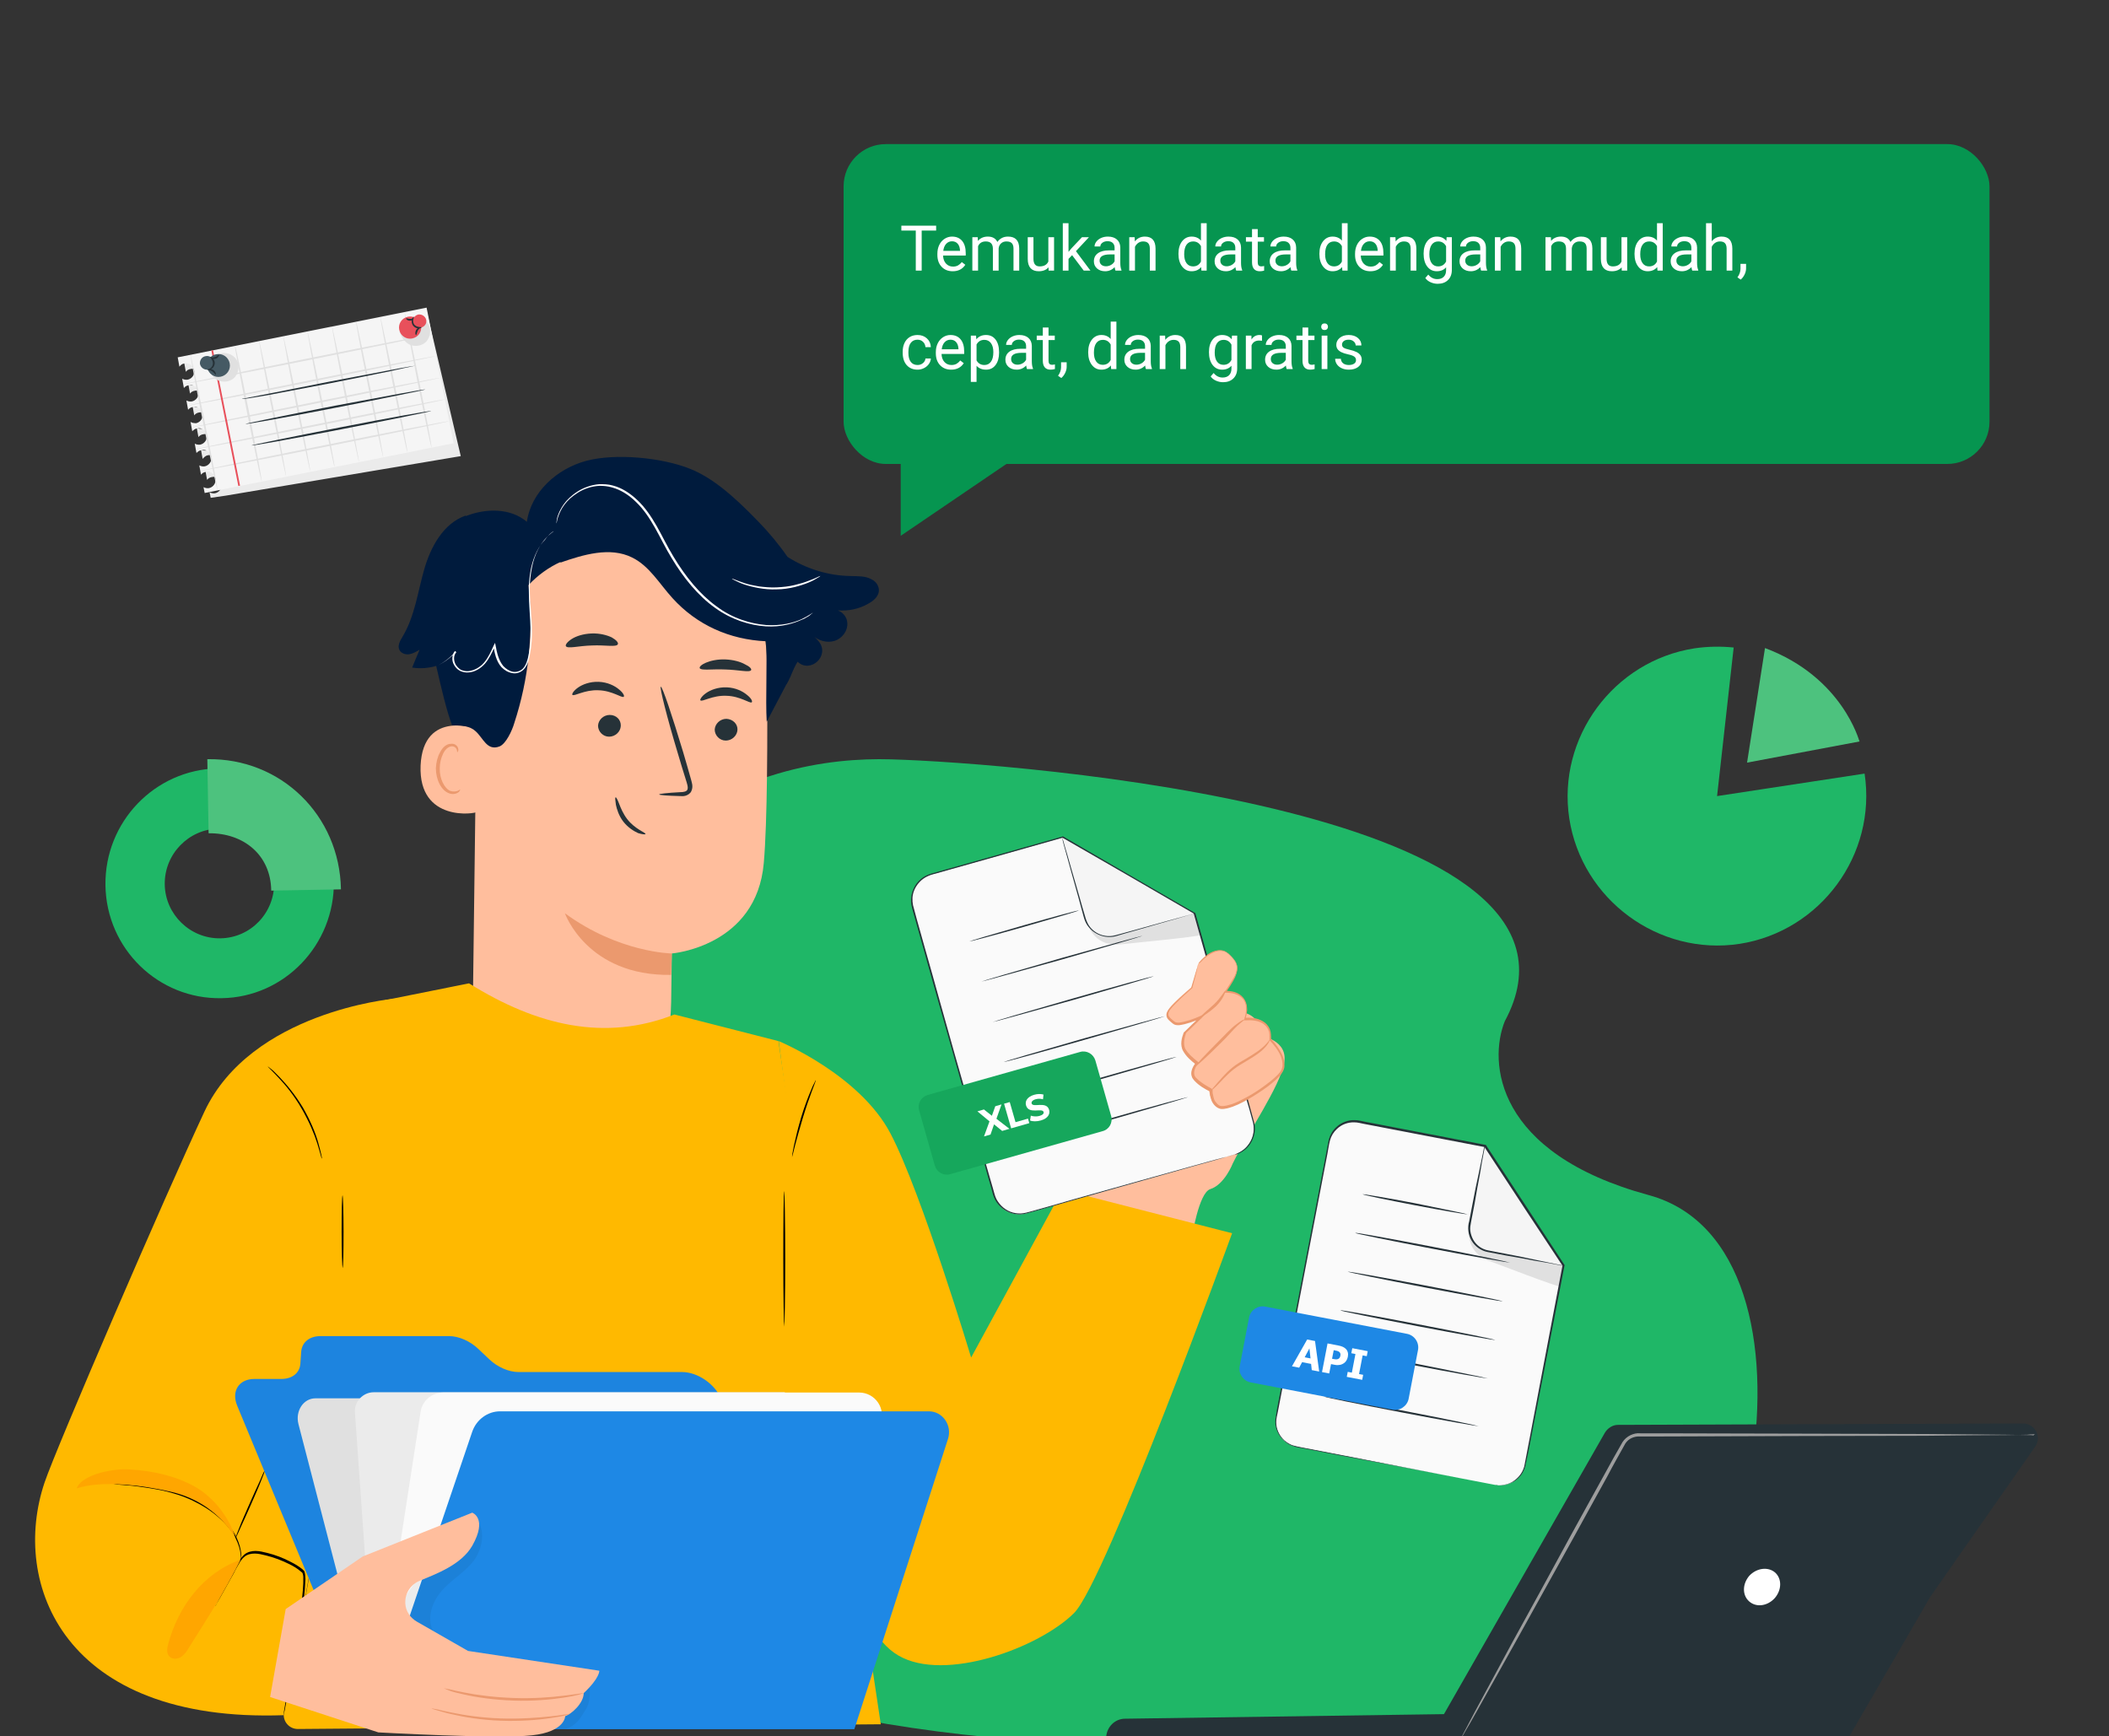
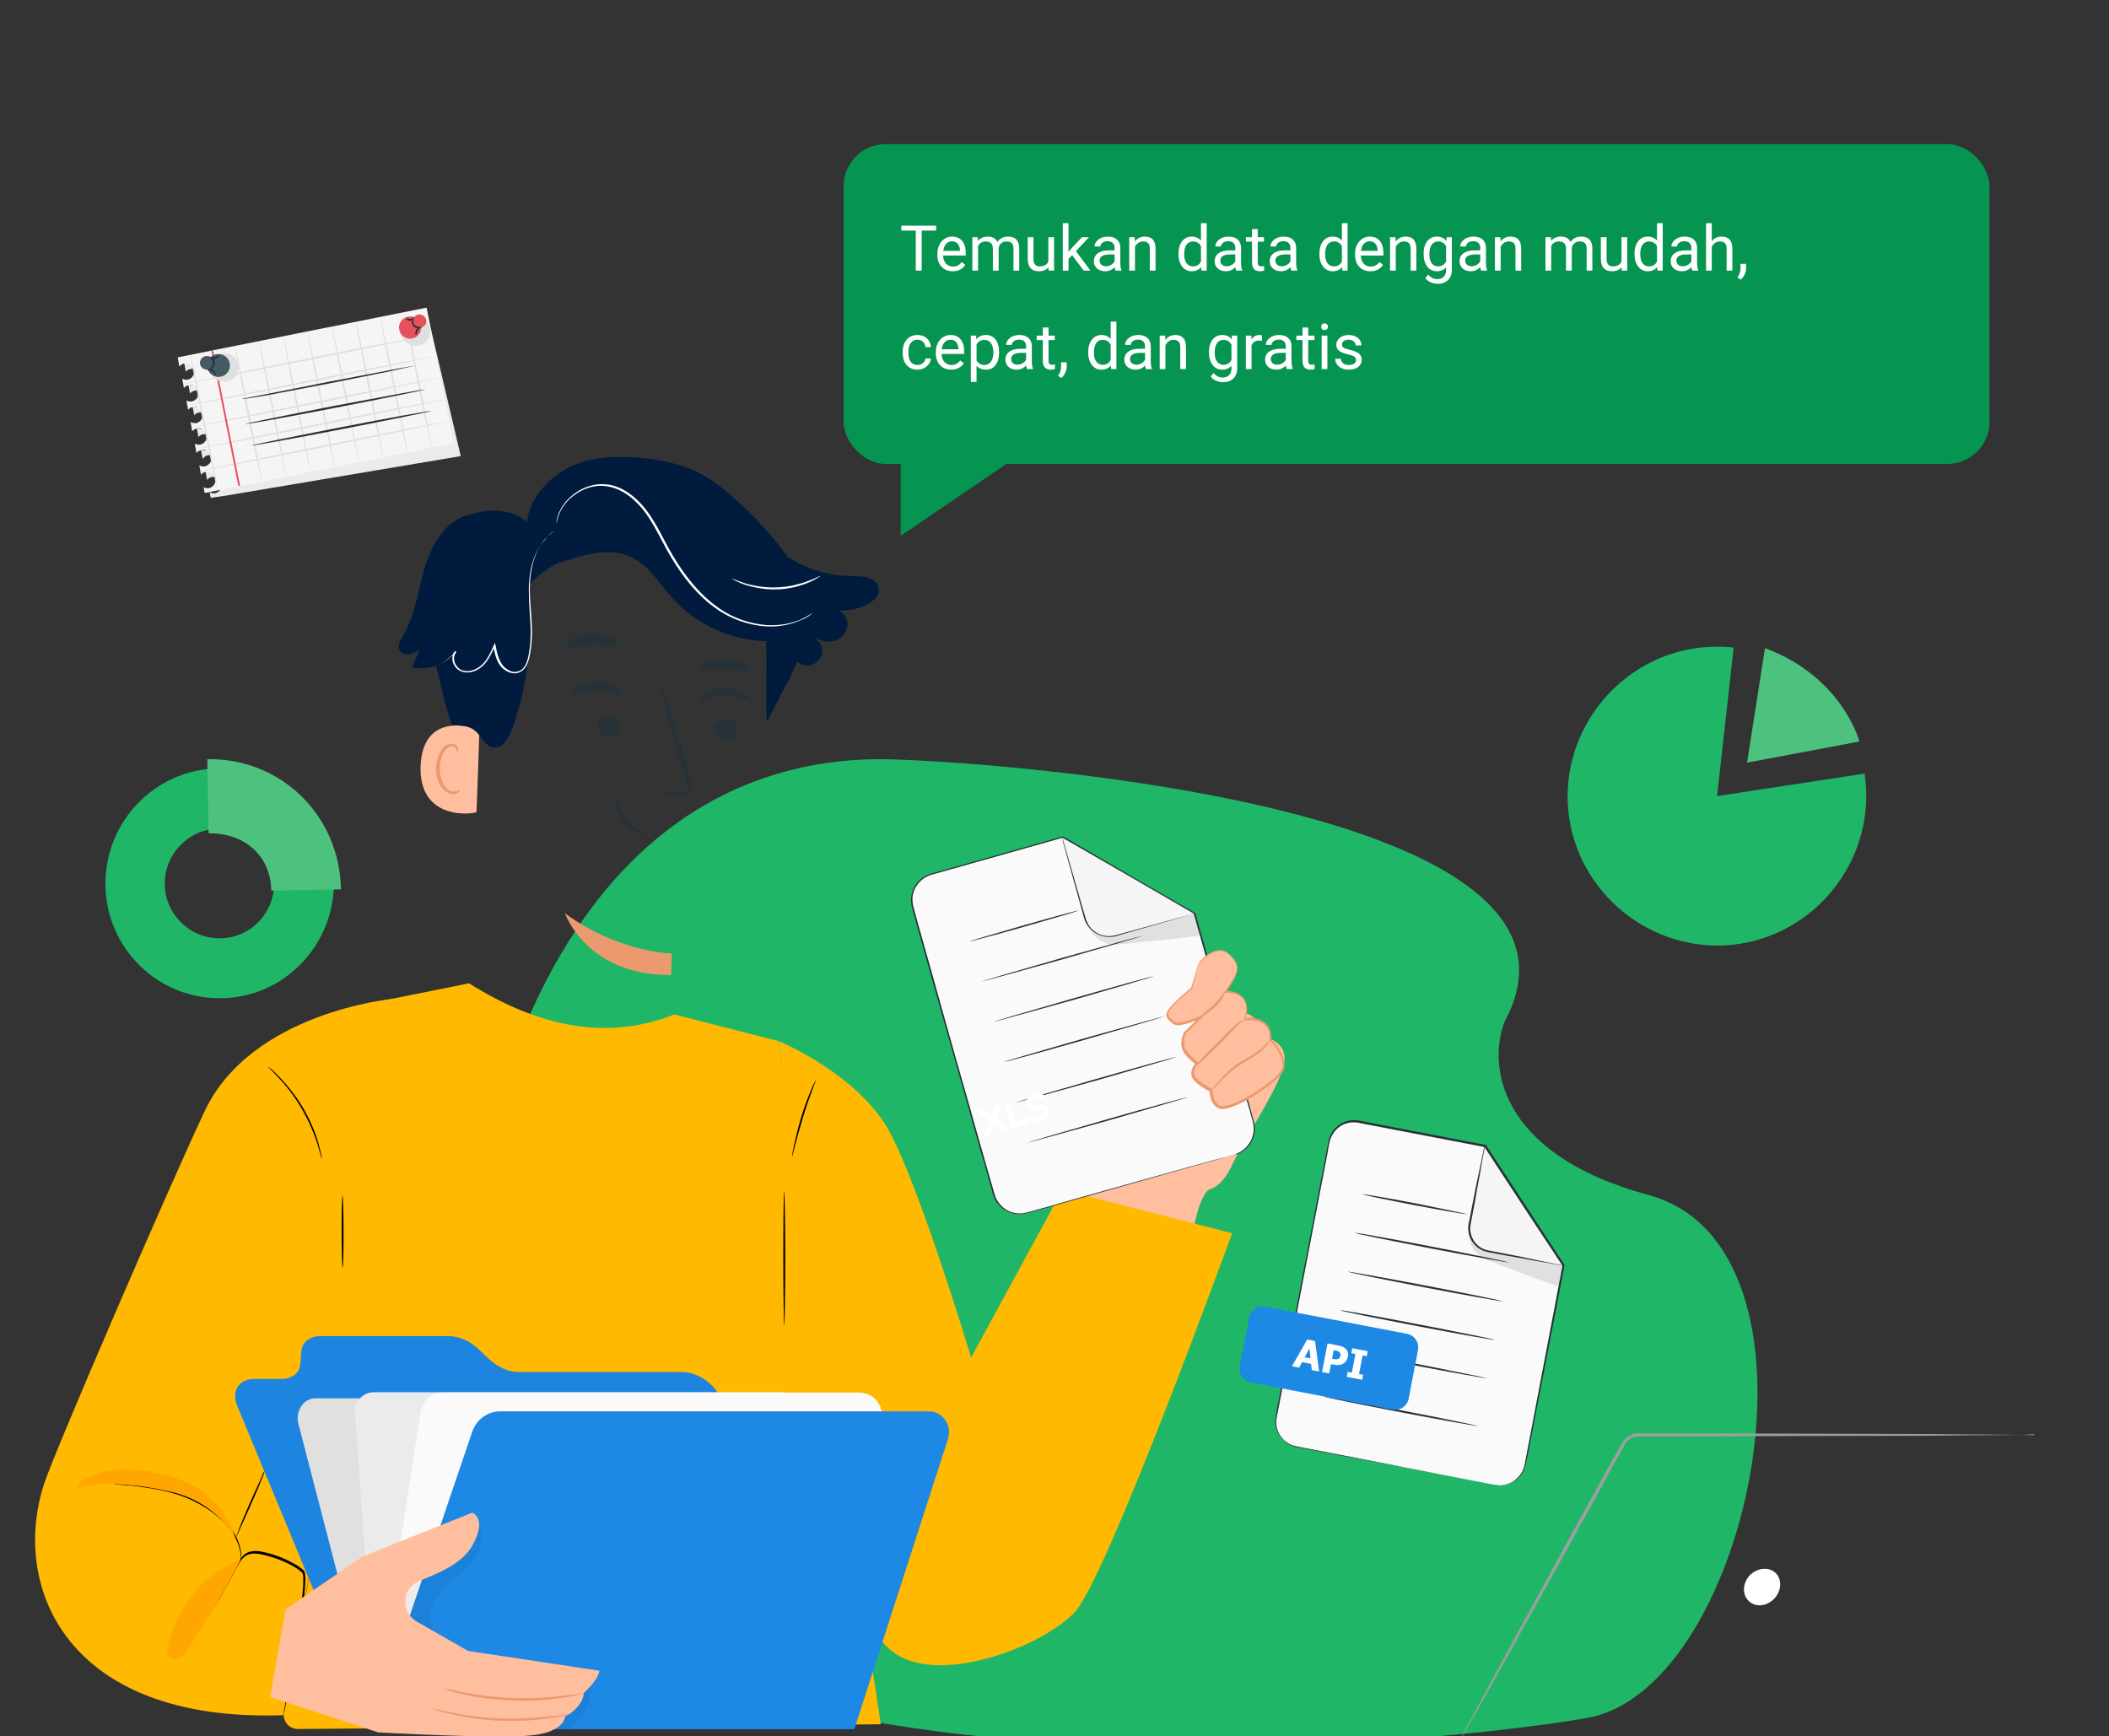
<svg xmlns="http://www.w3.org/2000/svg" width="600" height="494" viewBox="0 0 600 494" fill="none">
  <rect x="0" y="0" width="600" height="494" fill="#333333" stroke="none" />
  <g clip-path="url(#clip0)">
    <path d="M469.044 340.022C425.192 328.098 423.478 302.084 428.102 290.567C460.585 230.272 289.034 217.062 253.506 216.045C217.978 215.029 144.892 229.933 128.65 378.637C112.409 527.341 405.431 497.194 451.787 488.726C498.143 480.257 523.859 354.926 469.044 340.022Z" fill="#1FB767" />
    <g clip-path="url(#clip1)">
      <path d="M425.39 422.483L368.78 411.609C364.828 410.85 362.321 407.037 363.061 403.183L378.099 324.894C378.857 320.948 382.673 318.445 386.532 319.186L422.465 326.088L444.81 360.072L433.915 416.792C433.065 420.721 429.341 423.242 425.39 422.483Z" fill="#FAFAFA" />
      <path d="M422.465 326.087L418.234 348.115C417.529 351.786 419.905 355.288 423.581 355.994L444.81 360.071L422.465 326.087Z" fill="#F5F5F5" />
      <path d="M418.14 350.095C418.14 350.095 416.841 355.365 422.572 358.274C422.738 358.401 423.014 358.454 423.272 358.598C425.941 359.587 443.594 366.404 443.682 365.945C443.77 365.486 444.828 359.979 444.828 359.979L423.599 355.902C423.49 355.976 418.287 354.786 418.14 350.095Z" fill="#E0E0E0" />
      <path d="M425.39 422.482C425.39 422.482 425.85 422.57 426.62 422.528C427.482 422.503 428.73 422.457 430.119 421.677C431.507 420.897 433.019 419.474 433.644 417.215C434.085 414.92 434.596 412.259 435.16 409.322C437.434 397.482 440.604 380.485 444.535 360.018L444.592 360.22C437.794 349.968 430.271 338.531 422.246 326.236L422.413 326.363C415.796 325.092 408.811 323.75 401.643 322.373C398.059 321.685 394.475 320.997 390.799 320.29C389.88 320.114 388.961 319.937 388.042 319.761C387.123 319.584 386.222 319.316 385.268 319.323C383.469 319.263 381.62 319.955 380.328 321.229C379.398 322.098 378.71 323.202 378.371 324.47C378.032 325.737 377.877 327.04 377.631 328.324C377.137 330.894 376.643 333.464 376.167 335.942C375.198 340.99 374.246 345.946 373.294 350.902C371.408 360.723 369.609 370.084 367.882 379.079C367.018 383.576 366.172 387.981 365.361 392.203C364.955 394.314 364.55 396.425 364.144 398.536C363.95 399.546 363.756 400.555 363.545 401.657C363.351 402.666 363.065 403.658 363.073 404.611C363.07 406.609 363.947 408.491 365.408 409.818C366.147 410.436 366.995 410.98 367.805 411.23C368.706 411.498 369.625 411.675 370.544 411.852C374.22 412.558 377.804 413.246 381.204 413.899C394.805 416.512 405.816 418.722 413.443 420.187C417.211 420.911 420.152 421.475 422.174 421.864C423.185 422.058 423.92 422.199 424.471 422.305C425.114 422.429 425.39 422.482 425.39 422.482C425.39 422.482 425.114 422.429 424.655 422.34C424.104 422.234 423.368 422.093 422.357 421.899C420.336 421.511 417.395 420.946 413.627 420.222C405.999 418.757 394.972 416.639 381.353 414.118C377.953 413.465 374.368 412.776 370.692 412.07C369.773 411.894 368.837 411.809 367.861 411.431C366.96 411.163 366.019 410.602 365.298 409.892C363.746 408.547 362.794 406.556 362.815 404.467C362.825 403.422 363.111 402.43 363.213 401.403C363.406 400.393 363.6 399.383 363.812 398.282C364.217 396.171 364.605 394.152 365.028 391.949C365.839 387.727 366.686 383.322 367.549 378.825C369.277 369.83 371.093 360.377 372.961 350.648C373.896 345.784 374.865 340.736 375.835 335.688C376.329 333.118 376.805 330.64 377.298 328.07C377.545 326.785 377.792 325.5 378.039 324.216C378.377 322.948 379.101 321.66 380.14 320.717C381.542 319.369 383.5 318.603 385.483 318.698C386.437 318.691 387.43 318.977 388.257 319.136C389.176 319.313 390.095 319.489 391.014 319.666C394.69 320.372 398.275 321.06 401.859 321.749C409.027 323.125 415.919 324.449 422.628 325.738L422.72 325.756L422.794 325.865C430.837 338.068 438.342 349.598 445.047 359.831L445.122 359.941L445.104 360.033C441.173 380.499 437.819 397.461 435.545 409.301C434.981 412.238 434.47 414.899 433.937 417.176C433.295 419.527 431.765 421.041 430.302 421.712C428.822 422.475 427.557 422.612 426.712 422.545C426.327 422.566 425.959 422.496 425.775 422.46C425.482 422.499 425.39 422.482 425.39 422.482Z" fill="#263238" />
      <path d="M444.719 360.054C444.719 360.054 444.535 360.018 444.15 360.04C443.782 359.969 443.231 359.863 442.588 359.74C441.209 359.475 439.187 359.086 436.78 358.719C434.299 358.243 431.45 357.695 428.216 357.169C426.654 356.869 424.908 356.534 423.161 356.199C421.324 355.846 419.644 354.666 418.64 352.951C418.137 352.093 417.837 351.179 417.737 350.208C417.638 349.237 417.722 348.302 417.973 347.493C418.308 345.75 418.625 344.098 418.942 342.446C419.559 339.233 420.106 336.388 420.674 333.928C421.132 331.541 421.594 329.632 421.876 328.163C422 327.521 422.105 326.97 422.176 326.603C422.246 326.236 422.282 326.052 422.374 326.07C422.374 326.07 422.338 326.253 422.36 326.638C422.289 327.005 422.183 327.556 422.06 328.198C421.796 329.575 421.408 331.594 421.041 333.998C420.565 336.476 420.019 339.321 419.494 342.551C419.194 344.112 418.859 345.855 418.524 347.599C418.348 348.517 418.189 349.343 418.306 350.222C418.423 351.101 418.724 352.015 419.152 352.764C420.082 354.37 421.595 355.422 423.342 355.757C425.088 356.093 426.742 356.41 428.396 356.728C431.612 357.346 434.461 357.893 436.925 358.462C439.314 358.921 441.227 359.383 442.697 359.665C443.34 359.789 443.892 359.895 444.259 359.966C444.535 360.019 444.719 360.054 444.719 360.054Z" fill="#263238" />
      <path d="M417.59 345.516C417.572 345.608 410.828 344.503 402.557 342.914C394.286 341.326 387.595 339.945 387.631 339.762C387.648 339.67 394.392 340.775 402.663 342.364C410.917 344.044 417.608 345.424 417.59 345.516Z" fill="#263238" />
      <path d="M429.627 359.248C429.61 359.34 419.741 357.635 407.518 355.287C395.388 352.957 385.48 350.959 385.515 350.775C385.551 350.592 395.402 352.389 407.624 354.737C419.847 357.084 429.645 359.157 429.627 359.248Z" fill="#263238" />
      <path d="M427.512 370.262C427.494 370.354 417.626 368.649 405.403 366.301C393.272 363.971 383.365 361.973 383.4 361.789C383.418 361.697 393.286 363.402 405.509 365.75C417.732 368.098 427.547 370.078 427.512 370.262Z" fill="#263238" />
      <path d="M425.397 381.276C425.379 381.367 415.511 379.662 403.288 377.315C391.157 374.984 381.25 372.986 381.285 372.803C381.32 372.619 391.171 374.416 403.394 376.764C415.616 379.112 425.432 381.092 425.397 381.276Z" fill="#263238" />
      <path d="M423.298 392.197C423.28 392.289 413.412 390.584 401.189 388.236C389.059 385.906 379.151 383.908 379.186 383.724C379.222 383.54 389.072 385.338 401.295 387.685C413.5 390.125 423.316 392.105 423.298 392.197Z" fill="#263238" />
      <path d="M420.69 405.781C420.672 405.872 410.804 404.167 398.581 401.819C386.45 399.489 376.543 397.491 376.578 397.308C376.596 397.216 386.464 398.921 398.687 401.269C410.909 403.616 420.707 405.689 420.69 405.781Z" fill="#263238" />
      <path d="M396.153 401.068L355.809 393.318C353.695 392.912 352.284 390.833 352.689 388.722L355.351 374.864C355.757 372.753 357.838 371.344 359.952 371.75L400.295 379.499C402.409 379.905 403.82 381.985 403.415 384.096L400.753 397.954C400.347 400.065 398.266 401.474 396.153 401.068Z" fill="#1E88E5" />
      <path d="M367.557 388.73L371.882 381.11L374.116 381.541L375.298 390.223L373.19 389.816L373.002 388.054L370.44 387.56L369.61 389.126L367.557 388.73ZM372.838 386.489L372.524 383.641L371.174 386.169L372.838 386.489Z" fill="white" />
      <path d="M383.457 386.01C383.384 386.39 383.254 386.74 383.067 387.059C382.881 387.379 382.652 387.632 382.382 387.819C382.215 387.934 382.037 388.036 381.846 388.124C381.658 388.213 381.456 388.28 381.239 388.325C381.022 388.37 380.791 388.394 380.544 388.395C380.302 388.398 380.034 388.371 379.742 388.315L378.669 388.108L378.155 390.774L376.108 390.379L377.68 382.228L380.844 382.838C381.314 382.929 381.711 383.051 382.034 383.204C382.36 383.354 382.645 383.549 382.886 383.788C383.153 384.052 383.338 384.371 383.439 384.747C383.542 385.118 383.548 385.54 383.457 386.01ZM381.345 385.654C381.39 385.424 381.373 385.217 381.295 385.031C381.218 384.842 381.109 384.702 380.967 384.611C380.79 384.489 380.613 384.406 380.437 384.361C380.264 384.312 380.027 384.259 379.724 384.2L379.434 384.144L378.963 386.586L379.105 386.613C379.298 386.651 379.481 386.684 379.654 386.713C379.826 386.743 379.978 386.759 380.11 386.762C380.223 386.765 380.344 386.752 380.475 386.724C380.609 386.693 380.716 386.651 380.794 386.598C380.959 386.49 381.079 386.368 381.155 386.231C381.234 386.095 381.297 385.902 381.345 385.654Z" fill="white" />
      <path d="M387.538 392.583L383.148 391.736L383.422 390.313L384.594 390.539L385.616 385.234L384.445 385.009L384.719 383.585L389.11 384.432L388.835 385.855L387.664 385.629L386.641 390.934L387.812 391.16L387.538 392.583Z" fill="white" />
-       <path d="M135.745 189.836L134.543 284.391C134.358 300.458 137.317 324.097 162.835 323.266C184.841 320.865 190.758 299.996 190.943 285.037C191.035 277.927 191.128 272.018 191.128 271.279C191.128 271.279 215.26 269.34 217.294 245.516C218.311 233.974 218.403 210.151 218.218 188.543C218.033 165.366 200.004 146.252 176.889 144.498L174.578 144.313C149.706 143.944 135.467 164.904 135.745 189.836Z" fill="#FFBE9D" />
      <path d="M191.128 271.279C191.128 271.279 176.057 271.094 160.709 259.829C160.709 259.829 166.996 277.743 190.943 277.374L191.128 271.279Z" fill="#EB996E" />
      <path d="M177.444 198.239C176.981 198.701 174.207 196.485 170.232 196.392C166.256 196.208 163.297 198.239 162.835 197.685C162.65 197.5 163.112 196.577 164.407 195.654C165.701 194.73 167.828 193.899 170.324 193.991C172.821 194.084 174.855 195.099 176.057 196.115C177.351 197.131 177.721 198.054 177.444 198.239Z" fill="#263238" />
      <path d="M176.612 206.55C176.519 208.212 175.04 209.597 173.283 209.597C171.527 209.597 170.14 208.119 170.14 206.457C170.232 204.795 171.711 203.41 173.468 203.41C175.317 203.41 176.704 204.795 176.612 206.55Z" fill="#263238" />
      <path d="M187.521 226.033C187.521 225.848 189.833 225.571 193.531 225.386C194.456 225.386 195.38 225.202 195.565 224.648C195.843 224.001 195.473 222.986 195.103 221.785C194.363 219.477 193.624 216.984 192.884 214.49C189.74 204.056 187.614 195.561 187.984 195.376C188.446 195.284 191.22 203.594 194.363 214.029C195.103 216.614 195.843 219.015 196.49 221.416C196.767 222.524 197.322 223.724 196.675 225.109C196.398 225.756 195.658 226.217 195.011 226.402C194.363 226.587 193.901 226.494 193.439 226.494C189.833 226.402 187.521 226.217 187.521 226.033Z" fill="#263238" />
      <path d="M175.779 183.28C175.409 184.203 172.173 183.465 168.383 183.649C164.592 183.742 161.448 184.665 160.986 183.834C160.801 183.465 161.356 182.634 162.65 181.803C163.945 180.971 165.979 180.325 168.29 180.233C170.602 180.14 172.636 180.694 174.023 181.341C175.317 182.08 175.964 182.818 175.779 183.28Z" fill="#263238" />
      <path d="M213.687 190.667C213.225 191.406 210.174 190.575 206.383 190.482C202.592 190.298 199.449 190.852 199.079 190.113C198.894 189.744 199.541 189.097 200.836 188.543C202.13 187.989 204.164 187.527 206.383 187.62C208.602 187.712 210.636 188.266 211.931 189.005C213.318 189.651 213.872 190.298 213.687 190.667Z" fill="#263238" />
      <path d="M136.391 207.565C136.021 207.38 120.396 201.563 119.656 217.815C119.009 234.159 135.559 231.481 135.559 231.019C135.652 230.557 136.391 207.565 136.391 207.565Z" fill="#FFBE9D" />
      <path d="M130.936 224.647C130.844 224.555 130.659 224.832 130.197 225.017C129.734 225.201 128.902 225.294 128.07 225.017C126.406 224.278 125.019 221.508 125.111 218.553C125.111 217.076 125.481 215.69 126.036 214.49C126.591 213.29 127.423 212.551 128.255 212.366C129.087 212.182 129.734 212.736 129.919 213.197C130.104 213.659 130.012 214.028 130.104 214.028C130.104 214.028 130.474 213.751 130.382 213.105C130.289 212.736 130.197 212.366 129.827 212.089C129.457 211.72 128.902 211.535 128.255 211.628C126.961 211.628 125.851 212.736 125.204 214.028C124.464 215.321 124.094 216.891 124.002 218.553C124.002 221.877 125.574 225.017 127.885 225.755C128.995 226.125 130.012 225.755 130.474 225.386C130.844 225.017 130.936 224.647 130.936 224.647Z" fill="#EB996E" />
      <path d="M183.638 237.298C183.823 236.929 180.587 235.913 178.368 232.958C177.259 231.481 176.611 229.911 176.149 228.71C175.687 227.51 175.317 226.771 175.132 226.864C174.947 226.956 175.04 227.695 175.224 228.988C175.502 230.28 176.057 232.127 177.351 233.789C178.645 235.451 180.31 236.467 181.512 237.021C182.714 237.39 183.546 237.483 183.638 237.298Z" fill="#263238" />
      <path d="M249.931 167.12C249.654 166.197 249.007 165.366 248.082 164.904C246.233 163.796 244.106 163.981 241.98 163.889C235.693 163.796 229.405 161.857 224.043 158.441C221.546 154.839 218.773 151.515 215.721 148.376C208.51 140.896 202.592 135.91 196.397 133.417C188.446 130.185 175.132 128.892 166.811 131.108C158.489 133.324 151.093 139.973 149.891 148.468C145.268 144.497 138.241 144.59 132.601 146.806L132.416 146.714C126.129 148.93 122.523 155.578 120.674 162.042C118.824 168.505 117.992 175.339 114.571 181.064C113.832 182.264 112.999 183.741 113.647 184.942C114.109 185.865 115.403 186.327 116.42 186.142C117.53 185.958 118.455 185.404 119.379 184.849C118.639 186.512 117.992 188.174 117.253 189.928C119.564 190.297 121.876 190.113 124.095 189.466C125.481 195.468 127.053 202.302 128.625 206.364C131.306 206.364 133.71 206.549 135.282 208.027C137.501 209.966 138.518 213.752 142.124 212.366C143.973 211.628 145.73 207.75 146.285 205.81C150.445 193.16 151.832 179.679 150.353 166.474C152.942 163.704 156.085 161.395 159.599 159.826L159.321 160.103C165.978 157.794 173.56 155.486 179.847 158.625C184.748 161.026 187.614 166.105 191.312 170.168C198.247 177.832 207.585 181.987 217.94 182.449C218.31 189.189 217.756 198.608 218.125 205.349L223.765 194.637V194.73C224.228 193.899 224.597 193.16 224.967 192.329L225.06 192.052C225.615 190.759 226.169 189.466 226.909 188.266C226.909 188.266 226.909 188.266 227.001 188.358C230.607 191.59 235.97 186.696 233.104 182.726C232.549 181.987 231.809 181.248 231.07 180.694C232.734 182.264 235.23 183.003 237.357 182.356C239.576 181.71 241.24 179.494 241.055 177.185C240.963 175.616 239.853 174.231 238.374 173.676C241.333 173.861 244.291 173.307 246.88 171.83C248.822 170.814 250.486 169.244 249.931 167.12Z" fill="#001B3D" />
      <path d="M157.472 151.146C157.564 151.238 156.455 151.792 155.068 153.362C153.681 154.932 152.109 157.61 151.37 161.303C151 163.15 150.722 165.182 150.722 167.398C150.722 169.614 150.907 171.922 151.092 174.415C151.277 176.909 151.462 179.494 151.277 182.264C151.185 183.649 151 185.034 150.722 186.419C150.445 187.805 150.075 189.282 149.058 190.39C148.226 191.313 146.839 191.775 145.73 191.498C144.528 191.313 143.511 190.667 142.679 189.836C141.107 188.082 140.737 185.773 140.367 183.742L140.829 183.834C139.997 185.588 139.165 187.435 137.963 188.82C136.761 190.205 135.004 191.221 133.34 191.313C132.508 191.406 131.583 191.221 130.844 190.852C130.104 190.482 129.549 189.836 129.18 189.19C128.81 188.543 128.625 187.805 128.717 187.066C128.717 186.327 128.995 185.681 129.457 185.219L129.734 185.404C127.885 187.528 125.943 188.636 124.649 189.282C124.002 189.559 123.447 189.744 123.077 189.928C122.707 190.021 122.522 190.113 122.522 190.113C122.522 190.113 122.707 190.021 123.077 189.928C123.447 189.744 124.002 189.559 124.649 189.282C125.943 188.636 127.793 187.435 129.549 185.404L129.827 185.588C128.995 186.419 128.995 187.897 129.642 189.097C130.012 189.651 130.474 190.205 131.121 190.575C131.768 190.852 132.6 191.036 133.34 190.944C134.912 190.759 136.484 189.928 137.686 188.543C138.888 187.158 139.627 185.496 140.46 183.649L140.829 182.911L141.014 183.742C141.384 185.773 141.846 187.897 143.233 189.559C143.973 190.298 144.898 190.944 145.915 191.129C146.932 191.313 148.041 190.944 148.781 190.205C149.705 189.19 150.075 187.805 150.353 186.512C150.63 185.127 150.815 183.834 150.907 182.449C151.092 179.771 150.907 177.186 150.722 174.692C150.538 172.199 150.445 169.891 150.445 167.675C150.445 165.459 150.722 163.427 151.092 161.58C151.924 157.887 153.496 155.117 154.976 153.639C156.362 151.7 157.472 151.146 157.472 151.146Z" fill="white" />
      <path d="M231.255 174.323C231.255 174.323 231.162 174.415 231.07 174.508C230.885 174.6 230.7 174.785 230.515 174.969C230.238 175.154 229.96 175.431 229.498 175.616C229.128 175.893 228.574 176.17 228.019 176.354C225.8 177.37 222.286 178.478 217.848 178.201C213.41 177.924 208.14 176.354 203.425 172.938C198.617 169.521 194.456 164.443 191.035 158.718C189.278 155.855 187.892 152.9 186.32 150.13C184.748 147.36 183.084 144.867 180.957 142.835C178.923 140.804 176.519 139.327 174.115 138.68C172.913 138.311 171.619 138.219 170.509 138.219C169.307 138.311 168.198 138.496 167.181 138.865C165.147 139.511 163.482 140.712 162.188 141.82C160.894 143.02 160.061 144.221 159.507 145.329C158.397 147.545 158.397 148.93 158.305 148.93C158.305 148.93 158.305 148.838 158.305 148.653C158.305 148.468 158.397 148.191 158.397 147.914C158.49 147.268 158.767 146.344 159.322 145.236C159.876 144.128 160.709 142.835 162.003 141.635C163.297 140.435 164.962 139.234 167.088 138.496C168.105 138.126 169.307 137.849 170.509 137.757C171.711 137.757 173.006 137.757 174.3 138.126C176.889 138.773 179.293 140.342 181.419 142.374C183.546 144.405 185.303 146.991 186.875 149.761C188.446 152.531 189.833 155.486 191.59 158.348C195.011 164.073 199.079 169.06 203.795 172.476C208.417 175.985 213.595 177.463 217.941 177.832C222.286 178.109 225.8 177.186 228.019 176.17C230.145 175.154 231.162 174.323 231.255 174.323Z" fill="white" />
      <path d="M233.381 163.889C233.381 163.889 233.104 164.166 232.549 164.443C231.994 164.812 231.162 165.274 230.053 165.735C228.943 166.197 227.556 166.659 226.077 167.028C224.505 167.398 222.748 167.675 220.992 167.675C219.143 167.767 217.386 167.582 215.814 167.305C214.242 167.028 212.855 166.659 211.746 166.29C210.636 165.92 209.712 165.458 209.157 165.181C208.602 164.904 208.232 164.72 208.232 164.627C208.232 164.535 209.619 165.181 211.838 165.92C212.948 166.29 214.335 166.567 215.907 166.844C217.478 167.028 219.143 167.213 220.992 167.121C222.748 167.028 224.505 166.844 225.985 166.474C227.464 166.105 228.851 165.735 229.96 165.274C232.087 164.535 233.289 163.796 233.381 163.889Z" fill="white" />
      <path d="M213.872 199.808C213.41 200.27 210.636 198.054 206.66 197.962C202.685 197.777 199.726 199.808 199.264 199.254C199.079 199.07 199.541 198.146 200.836 197.223C202.13 196.299 204.256 195.468 206.753 195.561C209.249 195.653 211.283 196.669 212.485 197.685C213.687 198.608 214.15 199.531 213.872 199.808Z" fill="#263238" />
      <path d="M209.804 207.657C209.712 209.319 208.232 210.704 206.476 210.704C204.719 210.704 203.332 209.227 203.332 207.565C203.424 205.903 204.904 204.518 206.661 204.518C208.51 204.61 209.897 205.995 209.804 207.657Z" fill="#263238" />
      <path d="M358.756 294.733C358.756 287.808 352.099 287.808 352.099 287.808C349.602 284.483 346.736 285.684 346.736 285.684L336.011 292.886C334.439 295.564 323.991 305.814 323.991 305.814C321.125 303.69 321.125 299.535 317.796 294.364C314.375 289.285 306.701 289.839 306.701 289.839C306.701 289.839 312.711 303.413 313.358 311.816C314.005 320.218 308.735 343.765 308.735 343.765L339.062 352.26C339.062 352.26 341.003 339.333 344.332 338.317C348.4 337.024 350.712 331.022 350.712 331.022C355.15 322.065 364.118 309.138 365.32 302.489C366.615 295.933 358.756 294.733 358.756 294.733Z" fill="#FFBE9D" />
      <path d="M133.433 279.774C152.757 291.87 172.174 296.395 191.867 288.638L221.454 296.21L250.579 490.584L84.753 491.929C82.237 491.95 80.328 489.67 80.789 487.197L88.313 446.815L109.486 284.576L133.433 279.774Z" fill="#FFB900" />
      <path d="M221.547 296.21C221.547 296.21 244.569 305.721 253.353 322.527C262.136 339.24 276.283 386.241 276.283 386.241L302.264 338.502L350.527 350.875C350.527 350.875 314.561 449.862 305.592 458.912C295.699 468.792 268.793 478.764 255.572 471.008C242.35 463.344 239.669 434.165 239.669 434.165L221.547 296.21Z" fill="#FFB900" />
      <path d="M223.118 377.468C223.026 377.468 222.841 368.881 222.841 358.169C222.841 347.55 222.933 338.871 223.118 338.871C223.211 338.871 223.396 347.458 223.396 358.169C223.396 368.788 223.211 377.468 223.118 377.468Z" fill="black" />
      <path d="M232.087 307.291C232.18 307.291 231.718 308.491 230.978 310.431C230.238 312.37 229.314 315.047 228.389 318.095C227.464 321.142 226.725 323.912 226.17 325.943C225.708 327.975 225.338 329.175 225.338 329.175C225.338 329.175 225.338 328.806 225.43 328.252C225.523 327.698 225.708 326.867 225.893 325.851C226.355 323.82 227.002 320.957 227.927 317.91C228.851 314.863 229.868 312.185 230.701 310.246C231.07 309.322 231.44 308.491 231.718 308.03C231.902 307.568 232.087 307.291 232.087 307.291Z" fill="black" />
      <path d="M106.343 357.431L111.705 284.206C111.705 284.206 71.486 287.9 58.172 316.248C46.984 340.163 16.01 411.911 12.682 421.791C2.973 450.601 18.137 490.214 80.731 487.998L87.851 448.846L106.343 357.431Z" fill="#FFB900" />
      <path d="M61.315 456.88C61.315 456.88 61.408 456.603 61.685 456.141C61.963 455.679 62.24 455.033 62.702 454.202C63.627 452.447 64.921 450.047 66.493 446.999C66.863 446.261 67.325 445.43 67.788 444.599C68.25 443.768 68.805 442.844 69.637 442.198C70.469 441.551 71.578 441.274 72.688 441.274C73.797 441.274 74.907 441.551 76.016 441.828C78.235 442.382 80.547 443.214 82.766 444.414C83.875 444.968 84.985 445.614 86.002 446.445L86.372 446.815C86.557 446.907 86.649 447.184 86.649 447.276C86.742 447.646 86.834 447.923 86.834 448.292C86.927 448.939 86.927 449.585 86.834 450.324C86.742 453.001 86.372 455.495 86.094 457.988C85.725 460.481 85.355 462.789 84.985 465.098C84.245 469.622 83.506 473.593 82.858 477.01C82.211 480.334 81.656 483.104 81.287 485.043C81.102 485.966 81.009 486.705 80.824 487.259C80.732 487.721 80.639 487.998 80.639 487.998C80.639 487.998 80.639 487.721 80.732 487.259C80.824 486.798 80.917 486.059 81.102 485.043C81.472 483.104 81.934 480.334 82.489 477.01C83.136 473.593 83.783 469.622 84.523 465.098C84.892 462.882 85.262 460.481 85.54 458.08C85.817 455.587 86.187 453.094 86.279 450.508C86.279 449.862 86.279 449.216 86.279 448.569C86.279 448.292 86.187 447.923 86.094 447.646C86.002 447.461 86.002 447.461 85.909 447.369L85.54 447.092C84.615 446.261 83.506 445.614 82.396 445.06C80.177 443.952 77.958 443.121 75.739 442.567C74.629 442.29 73.52 442.013 72.503 442.013C71.486 442.013 70.469 442.198 69.637 442.844C68.897 443.398 68.342 444.229 67.88 445.06C67.418 445.891 66.955 446.63 66.586 447.461C64.921 450.416 63.534 452.909 62.61 454.571C62.148 455.402 61.778 456.049 61.5 456.51C61.5 456.695 61.315 456.972 61.315 456.88Z" fill="black" />
      <path d="M32.283 422.16C32.283 422.16 32.468 422.16 32.745 422.16C33.115 422.16 33.578 422.16 34.132 422.253C35.334 422.345 36.999 422.437 39.125 422.622C41.252 422.807 43.656 423.084 46.429 423.638C49.111 424.192 52.069 425.115 55.028 426.5C57.894 427.885 60.483 429.64 62.61 431.486C64.644 433.333 66.308 435.365 67.233 437.304C68.157 439.243 68.527 440.905 68.62 442.105C68.712 442.659 68.62 443.121 68.62 443.49C68.62 443.767 68.62 443.952 68.62 443.952C68.527 443.952 68.62 443.306 68.435 442.105C68.342 440.997 67.88 439.335 66.955 437.488C66.031 435.642 64.459 433.703 62.332 431.856C60.298 430.009 57.709 428.347 54.843 426.962C51.977 425.577 49.111 424.746 46.337 424.099C43.656 423.545 41.159 423.176 39.125 422.899C37.091 422.622 35.334 422.53 34.225 422.437C33.67 422.345 33.208 422.345 32.838 422.253C32.376 422.16 32.283 422.16 32.283 422.16Z" fill="black" />
-       <path d="M75.276 418.467C75.368 418.467 74.999 419.575 74.259 421.329C73.612 423.084 72.502 425.485 71.393 428.07C70.283 430.656 69.174 432.964 68.342 434.811C67.602 436.565 67.047 437.581 67.047 437.581C66.955 437.581 67.325 436.473 68.064 434.718C68.711 432.964 69.821 430.563 70.93 427.978C72.04 425.392 73.15 423.084 73.982 421.237C74.721 419.483 75.184 418.374 75.276 418.467Z" fill="black" />
+       <path d="M75.276 418.467C75.368 418.467 74.999 419.575 74.259 421.329C73.612 423.084 72.502 425.485 71.393 428.07C70.283 430.656 69.174 432.964 68.342 434.811C67.602 436.565 67.047 437.581 67.047 437.581C68.711 432.964 69.821 430.563 70.93 427.978C72.04 425.392 73.15 423.084 73.982 421.237C74.721 419.483 75.184 418.374 75.276 418.467Z" fill="black" />
      <path d="M97.467 360.755C97.374 360.755 97.189 356.138 97.189 350.413C97.189 344.688 97.282 340.071 97.467 340.071C97.559 340.071 97.744 344.688 97.744 350.413C97.744 356.138 97.652 360.755 97.467 360.755Z" fill="black" />
      <path d="M68.434 443.768C57.894 447.461 50.682 457.064 47.816 467.868C47.538 468.976 47.353 470.361 48.093 471.192C48.833 472.116 50.405 472.116 51.422 471.469C52.439 470.823 53.178 469.807 53.733 468.791C58.818 460.666 63.811 453.094 68.434 443.768Z" fill="#FFA600" />
      <path d="M55.305 422.899C49.758 419.852 43.378 418.467 37.091 418.098C34.594 417.913 32.19 418.19 29.694 418.744C26.366 419.483 22.575 421.145 21.835 423.453C29.417 421.052 40.604 422.622 48.371 424.377C56.23 426.131 62.609 430.563 66.955 437.489C65.198 431.671 60.76 425.946 55.305 422.899Z" fill="#FFA600" />
      <path d="M91.549 329.637C91.549 329.637 91.364 329.267 91.18 328.436C90.995 327.698 90.625 326.59 90.255 325.297C89.423 322.619 87.944 319.11 85.817 315.417C83.69 311.723 81.286 308.768 79.345 306.737C78.42 305.721 77.588 304.89 77.033 304.336C76.479 303.782 76.201 303.505 76.201 303.413C76.201 303.413 76.571 303.69 77.126 304.151C77.773 304.613 78.513 305.444 79.53 306.46C81.471 308.491 83.968 311.446 86.187 315.14C88.313 318.833 89.793 322.434 90.532 325.112C90.902 326.497 91.18 327.513 91.364 328.344C91.549 329.175 91.642 329.637 91.549 329.637Z" fill="black" />
      <path d="M105.63 491.969L67.49 399.971C65.757 395.8 67.963 392.337 72.376 392.337H80.02C83.172 392.337 85.299 390.606 85.457 387.93L85.693 384.546C85.93 381.87 88.057 380.139 91.209 380.139H127.694C130.531 380.139 133.762 381.555 136.126 383.837L139.12 386.671C141.484 388.953 144.715 390.369 147.552 390.369H194.044C198.457 390.369 203.421 393.753 205.155 398.003L242.979 491.89H105.63V491.969Z" fill="#1E88E5" />
      <g opacity="0.3">
        <g opacity="0.3">
          <path opacity="0.3" d="M105.63 491.969L67.49 399.971C65.757 395.8 67.963 392.337 72.376 392.337H80.02C83.172 392.337 85.299 390.606 85.457 387.93L85.693 384.546C85.93 381.87 88.057 380.139 91.209 380.139H127.694C130.531 380.139 133.762 381.555 136.126 383.837L139.12 386.671C141.484 388.953 144.715 390.369 147.552 390.369H194.044C198.457 390.369 203.421 393.753 205.155 398.003L242.979 491.89H105.63V491.969Z" fill="black" />
        </g>
      </g>
      <path d="M99.326 460.725L84.905 405.165C83.96 401.466 86.324 397.846 89.712 397.846H202.554C204.761 397.846 206.731 399.498 207.361 402.017L228.322 485.673C229.267 489.372 227.77 491.575 224.461 491.496H110.909C108.703 491.496 106.812 489.765 106.181 487.404L99.326 460.725Z" fill="#E0E0E0" />
      <path d="M107.127 489.45L100.98 401.859C100.744 398.79 103.265 396.114 106.339 396.114H223.278V489.45H107.127Z" fill="#EBEBEB" />
      <path d="M105.787 491.496L119.735 401.23C120.365 398.318 123.044 396.193 126.118 396.193H244.397C249.046 396.193 252.198 400.915 250.386 405.086L224.855 487.719L105.787 491.496Z" fill="#FAFAFA" />
      <path d="M105.63 491.968L134.313 407.447C135.495 403.905 138.726 401.544 142.272 401.544H264.255C268.195 401.544 270.953 405.558 269.692 409.414L243.058 491.968H105.63Z" fill="#1E88E5" />
      <g opacity="0.3">
        <g opacity="0.3">
          <path opacity="0.6" d="M165.837 475.348C165.837 475.348 161.256 475.625 159.124 475.809C149.014 476.64 138.667 474.516 129.426 469.623C126.582 468.145 123.502 466.021 122.633 462.512C121.685 458.542 123.818 454.387 126.503 451.709C129.189 449.031 132.427 447.092 134.797 444.045C137.087 440.905 138.193 435.919 135.902 432.779L135.27 433.333C133.612 438.227 129.031 440.628 125.16 443.398C118.052 448.569 112.681 456.88 110.232 466.206C108.89 471.377 108.495 477.287 111.18 481.719C113.076 484.858 116.156 486.613 119.237 487.906C128.478 491.876 138.351 492.061 148.224 492.061C151.304 492.061 160.94 491.876 160.94 491.876C163.942 490.953 164.969 489.106 166.785 486.151C168.444 483.381 168.049 477.471 165.837 475.348Z" fill="black" />
        </g>
      </g>
      <path d="M170.502 475.347L133.148 469.715L118.632 461.404C116.691 460.296 115.396 458.357 115.304 456.141V456.049C115.211 453.278 116.876 450.785 119.372 449.77C123.995 447.83 131.207 445.245 134.35 439.797C138.788 431.948 134.35 430.378 134.35 430.378L103.192 442.844L81.279 457.803L76.841 482.827L107.63 492.892C107.63 492.892 141.932 494.831 151.363 493.723C160.794 492.707 160.794 488.275 160.794 488.275C162.55 487.721 166.064 484.581 166.064 481.719C170.687 477.379 170.502 475.347 170.502 475.347Z" fill="#FFBE9D" />
      <path d="M122.793 486.059C122.793 486.059 123.348 486.151 124.365 486.336C125.382 486.613 126.769 486.89 128.525 487.259C132.039 487.998 136.939 488.736 142.394 488.921C147.849 489.106 152.842 488.736 156.356 488.367C158.112 488.182 159.592 487.998 160.609 487.813C161.626 487.628 162.181 487.628 162.181 487.628C162.181 487.628 161.626 487.813 160.701 488.09C159.684 488.367 158.297 488.552 156.54 488.829C152.935 489.383 148.034 489.752 142.487 489.567C136.939 489.383 132.039 488.552 128.525 487.721C126.769 487.351 125.382 486.89 124.365 486.613C123.348 486.336 122.793 486.151 122.793 486.059Z" fill="#EB996E" />
      <path d="M126.214 480.334C126.214 480.334 126.769 480.426 127.786 480.611C128.803 480.888 130.19 481.165 132.039 481.534C135.645 482.273 140.637 482.919 146.185 483.104C151.733 483.289 156.725 482.919 160.331 482.458C162.18 482.273 163.567 481.996 164.584 481.904C165.601 481.719 166.156 481.719 166.156 481.719C166.156 481.719 165.601 481.904 164.584 482.181C163.567 482.458 162.18 482.735 160.331 483.012C156.725 483.566 151.64 484.028 146.093 483.843C140.545 483.658 135.46 482.919 131.946 482.088C130.19 481.719 128.71 481.35 127.786 480.98C126.769 480.519 126.214 480.334 126.214 480.334Z" fill="#EB996E" />
      <path d="M351.167 328.493L292.134 345.177C288.018 346.349 283.788 343.997 282.699 339.88L259.636 258.229C258.463 254.119 260.818 249.893 264.941 248.805L302.403 238.227L339.843 259.858L356.556 319.062C357.554 323.103 355.199 327.328 351.167 328.493Z" fill="#FAFAFA" />
      <path d="M302.319 238.233L308.794 261.175C309.855 264.958 313.822 267.162 317.61 266.101L339.759 259.864L302.319 238.233Z" fill="#F5F5F5" />
      <path d="M309.624 263.127C309.624 263.127 310.917 268.741 317.74 268.781C317.991 268.761 318.242 268.741 318.493 268.721C321.499 268.395 341.467 266.455 341.35 266.044C341.226 265.549 339.591 259.878 339.591 259.878L317.442 266.114C317.609 266.101 311.994 267.477 309.624 263.127Z" fill="#E0E0E0" />
      <path d="M351.167 328.493C351.167 328.493 351.251 328.486 351.495 328.382C351.739 328.278 351.983 328.175 352.388 327.974C353.198 327.573 354.322 326.894 355.303 325.469C356.289 324.129 357.042 321.966 356.506 319.486C355.893 317.097 355.079 314.303 354.161 311.265C350.645 298.934 345.604 281.259 339.592 259.878L339.682 259.955C328.376 253.379 315.748 246.068 302.243 238.323L302.41 238.31C295.496 240.295 288.248 242.307 280.839 244.416C277.135 245.47 273.347 246.531 269.559 247.592C268.568 247.84 267.668 248.165 266.678 248.412C265.687 248.66 264.697 248.908 263.887 249.309C262.1 250.126 260.708 251.667 260.013 253.489C259.528 254.789 259.468 256.14 259.749 257.547C260.108 258.863 260.473 260.264 260.831 261.58C261.548 264.214 262.355 266.924 263.072 269.557C264.589 274.817 266.016 280 267.436 285.1C270.276 295.299 273.09 305.165 275.779 314.535C277.082 319.224 278.378 323.829 279.661 328.267C280.261 330.489 280.944 332.705 281.537 334.843C281.875 335.909 282.13 336.982 282.468 338.048C282.806 339.114 282.977 340.194 283.476 341.163C284.467 343.017 286.184 344.477 288.162 344.991C289.109 345.251 290.21 345.331 291.207 345.167C292.205 345.003 293.188 344.671 294.179 344.423C298.051 343.356 301.755 342.301 305.292 341.26C319.454 337.263 330.985 334.066 338.973 331.827C342.928 330.752 346.054 329.828 348.118 329.326C349.193 329.072 349.932 328.844 350.511 328.713C350.832 328.519 351.167 328.493 351.167 328.493C351.167 328.493 350.923 328.596 350.344 328.727C349.765 328.857 349.025 329.085 347.958 329.423C345.9 330.009 342.774 330.933 338.819 332.007C330.831 334.247 319.39 337.521 305.228 341.518C301.691 342.559 297.987 343.613 294.115 344.681C293.125 344.929 292.225 345.253 291.144 345.424C290.147 345.588 289.045 345.509 288.015 345.255C285.946 344.664 284.062 343.218 283.064 341.28C282.565 340.311 282.304 339.155 282.056 338.165C281.718 337.099 281.463 336.027 281.125 334.961C280.532 332.822 279.933 330.599 279.249 328.384C277.967 323.946 276.671 319.341 275.368 314.652C272.678 305.282 269.948 295.41 267.024 285.217C265.604 280.118 264.094 274.941 262.66 269.674C261.943 267.041 261.143 264.414 260.42 261.697C260.061 260.381 259.619 259.071 259.338 257.664C259.056 256.257 259.186 254.733 259.671 253.432C260.354 251.443 261.906 249.805 263.776 248.982C264.754 248.567 265.744 248.319 266.651 248.078C267.641 247.83 268.542 247.506 269.532 247.258C273.32 246.197 277.108 245.136 280.813 244.081C288.221 241.972 295.47 239.961 302.383 237.976L302.467 237.969L302.557 238.046C316.069 245.874 328.614 253.191 340.003 259.761L340.094 259.837L340.101 259.921C346.113 281.302 351.07 298.984 354.586 311.315C355.427 314.443 356.234 317.153 356.847 319.543C357.383 322.023 356.547 324.192 355.567 325.616C354.587 327.04 353.379 327.726 352.569 328.128C352.164 328.328 351.836 328.439 351.669 328.452C351.251 328.486 351.167 328.493 351.167 328.493Z" fill="#263238" />
      <path d="M339.759 259.864C339.759 259.864 339.599 259.961 339.187 260.079C338.775 260.196 338.203 260.41 337.541 260.547C336.062 261.002 334.087 261.582 331.534 262.291C328.981 263.001 326.023 263.911 322.646 264.855C321 265.324 319.186 265.806 317.379 266.372C315.482 266.86 313.35 266.527 311.576 265.408C310.692 264.891 309.956 264.109 309.387 263.314C308.818 262.518 308.486 261.536 308.245 260.63C307.763 258.819 307.287 257.091 306.811 255.364C305.867 251.992 305.04 249.031 304.33 246.481C303.626 244.015 303.124 241.953 302.668 240.476C302.531 239.814 302.317 239.243 302.283 238.825C302.166 238.414 302.152 238.247 302.152 238.247C302.152 238.247 302.249 238.407 302.367 238.818C302.484 239.229 302.698 239.8 302.836 240.462C303.291 241.939 303.87 243.911 304.581 246.461C305.291 249.011 306.202 251.965 307.146 255.337C307.615 256.981 308.097 258.792 308.663 260.597C308.904 261.502 309.229 262.401 309.715 263.203C310.2 264.005 310.93 264.703 311.73 265.228C313.33 266.277 315.378 266.617 317.192 266.134C319.005 265.652 320.735 265.177 322.465 264.702C325.842 263.758 328.807 262.931 331.36 262.221C333.83 261.518 335.894 261.016 337.373 260.561C338.036 260.423 338.608 260.209 339.026 260.176C339.508 259.885 339.759 259.864 339.759 259.864Z" fill="#263238" />
      <path d="M306.94 259.053C306.946 259.137 300.039 261.205 291.396 263.666C282.752 266.126 275.825 267.944 275.735 267.867C275.728 267.784 282.635 265.715 291.279 263.255C299.922 260.794 306.926 258.886 306.94 259.053Z" fill="#263238" />
      <path d="M325.033 266.261C325.039 266.345 314.84 269.351 302.164 272.976C289.481 276.517 279.185 279.363 279.178 279.279C279.171 279.196 289.371 276.19 302.047 272.565C314.646 269.03 324.942 266.184 325.033 266.261Z" fill="#263238" />
      <path d="M328.231 277.777C328.238 277.861 318.039 280.867 305.363 284.492C292.68 288.033 282.383 290.879 282.377 290.795C282.37 290.712 292.57 287.706 305.245 284.081C317.921 280.455 328.218 277.61 328.231 277.777Z" fill="#263238" />
      <path d="M285.562 302.145C285.555 302.061 295.755 299.055 308.43 295.43C321.113 291.888 331.41 289.043 331.416 289.126C331.423 289.21 321.224 292.216 308.548 295.841C295.872 299.466 285.575 302.312 285.562 302.145Z" fill="#263238" />
      <path d="M334.706 300.719C334.713 300.803 324.513 303.808 311.837 307.434C299.155 310.975 288.858 313.821 288.851 313.737C288.845 313.654 299.044 310.648 311.72 307.023C324.396 303.397 334.693 300.552 334.706 300.719Z" fill="#263238" />
      <path d="M337.981 312.145C337.988 312.228 327.788 315.234 315.112 318.859C302.43 322.401 292.133 325.246 292.126 325.163C292.119 325.079 302.319 322.073 314.995 318.448C327.587 314.83 337.891 312.068 337.981 312.145Z" fill="#263238" />
-       <path d="M313.668 321.835L270.36 334.06C268.469 334.632 266.528 333.527 265.955 331.639L261.494 315.935C260.921 314.047 262.028 312.108 263.919 311.536L307.227 299.311C309.118 298.738 311.059 299.844 311.632 301.732L316.093 317.435C316.673 319.407 315.565 321.346 313.668 321.835Z" fill="#16A75C" />
      <g clip-path="url(#clip2)">
        <path d="M285.187 321.828L282.799 319.896L281.798 322.799L279.943 323.33L281.507 319.046L278.07 316.194L279.925 315.662L282.186 317.456L283.153 314.738L284.928 314.229L283.478 318.307L287.181 321.17L285.164 321.748L285.187 321.828Z" fill="white" />
        <path d="M285.653 314.021L287.267 313.559L288.909 319.28L292.459 318.263L292.829 319.552L287.665 321.031L285.653 314.021Z" fill="white" />
        <path d="M293.047 318.792L293.265 317.422C293.945 317.663 294.925 317.731 295.732 317.5C296.7 317.223 297.011 316.785 296.896 316.382C296.526 315.093 292.665 317.158 291.902 314.499C291.555 313.29 292.246 312.046 294.263 311.468C295.151 311.214 296.108 311.202 296.869 311.42L296.731 312.767C295.97 312.549 295.279 312.572 294.633 312.757C293.665 313.035 293.377 313.553 293.493 313.956C293.863 315.245 297.723 313.18 298.463 315.759C298.81 316.967 298.119 318.212 296.102 318.789C294.972 319.113 293.75 319.114 293.047 318.792Z" fill="white" />
      </g>
      <path d="M340.912 274.234C340.912 274.234 345.812 268.047 349.603 271.464C353.393 274.881 352.284 276.727 348.678 282.175C348.678 282.175 356.722 281.714 354.133 289.932C354.133 289.932 362.085 289.008 361.345 295.749C361.345 295.749 367.355 301.659 364.211 305.445C361.068 309.231 349.695 316.064 346.829 314.956C343.963 313.755 343.963 309.692 343.963 309.692C343.963 309.692 340.542 308.123 339.617 306.368C338.693 304.614 340.264 302.028 340.264 302.028C340.264 302.028 337.398 299.073 336.658 298.242C335.919 297.411 337.028 293.625 337.028 293.625L341.651 289.193C341.651 289.193 335.364 291.963 333.977 290.855C332.683 289.839 331.203 288.916 332.59 286.977C333.977 285.038 339.062 280.79 339.062 280.79L340.912 274.234Z" fill="#FFBE9D" />
      <path d="M344.61 310.246C344.517 310.154 345.349 309.23 346.644 307.753C347.938 306.276 349.787 304.059 352.469 302.397C355.15 300.828 357.554 299.443 359.033 298.15C360.605 296.857 361.16 295.749 361.252 295.841C361.345 295.841 360.882 297.134 359.403 298.519C357.924 299.997 355.427 301.382 352.838 302.951C350.25 304.521 348.4 306.553 347.013 308.03C345.627 309.507 344.61 310.339 344.61 310.246Z" fill="#EB996E" />
      <path d="M340.171 303.32C339.986 303.136 342.945 299.996 346.736 296.21C348.585 294.364 350.249 292.517 351.636 291.501C353.023 290.393 354.04 289.931 354.133 290.024C354.225 290.116 353.3 290.67 352.006 291.87C350.712 293.071 349.232 294.918 347.291 296.764C343.5 300.55 340.264 303.505 340.171 303.32Z" fill="#EB996E" />
      <path d="M341.65 289.285C341.466 289.1 343.315 287.623 345.349 285.776C347.383 283.837 348.4 281.806 348.585 281.898C348.77 281.99 348.03 284.299 345.904 286.33C343.777 288.269 341.743 289.47 341.65 289.285Z" fill="#EB996E" />
      <path d="M340.911 274.234C340.911 274.234 340.911 274.419 340.819 274.696C340.726 275.065 340.634 275.434 340.541 275.988C340.264 277.189 339.802 278.851 339.247 280.975V281.067C338.322 281.898 337.305 282.821 336.196 283.837C335.086 284.945 333.792 286.053 332.775 287.438C332.59 287.808 332.405 288.177 332.405 288.639C332.405 289.008 332.682 289.378 333.052 289.747C333.422 290.116 333.792 290.393 334.162 290.67C334.531 290.947 334.901 290.947 335.456 290.947C337.49 290.67 339.524 289.932 341.651 289.008L343.13 288.362L342.021 289.47C340.541 290.855 339.062 292.425 337.398 293.902L337.49 293.81C336.935 295.195 336.566 297.042 337.213 298.427C338.045 299.812 339.432 301.012 340.819 302.12L341.096 302.397L340.819 302.674C339.802 303.875 339.154 305.722 340.449 306.83C341.651 308.03 343.223 308.953 344.794 309.784L344.24 310.061V309.969C344.332 310.061 344.055 309.692 344.425 310.338C345.442 309.877 344.702 310.154 344.979 310.061V310.246V310.616C344.979 310.893 344.979 311.077 345.072 311.354C345.164 311.816 345.257 312.37 345.442 312.832C345.627 313.293 345.904 313.663 346.274 314.032C346.644 314.401 347.013 314.678 347.476 314.678C348.4 314.771 349.51 314.401 350.527 314.124C351.544 313.755 352.561 313.293 353.578 312.739C355.427 311.816 357.276 310.708 358.941 309.507C360.605 308.307 362.269 307.107 363.656 305.629C364.396 304.89 364.766 304.152 364.858 303.228C364.95 302.305 364.673 301.382 364.396 300.551C363.656 298.796 362.454 297.319 361.252 296.026L361.16 295.934V295.749C361.16 294.826 361.252 293.902 360.882 293.163C360.605 292.332 359.958 291.686 359.31 291.224C357.831 290.301 355.982 290.209 354.41 290.301H353.948L354.04 289.839C354.133 289.378 354.318 288.824 354.41 288.362C354.41 287.9 354.595 287.346 354.503 286.884C354.503 285.869 354.225 285.038 353.67 284.299C352.561 282.914 350.527 282.452 348.863 282.452H348.308L348.585 281.99C349.51 280.513 350.434 279.128 351.174 277.835C351.544 277.189 351.729 276.45 351.821 275.711C351.914 275.065 351.729 274.326 351.451 273.772C350.804 272.664 349.88 271.648 348.955 271.002C347.938 270.448 346.828 270.448 345.996 270.725C344.147 271.279 343.038 272.387 342.298 273.034C341.928 273.403 341.651 273.68 341.466 273.865C341.004 274.142 340.911 274.234 340.911 274.234C340.911 274.234 341.004 274.142 341.096 273.865C341.281 273.68 341.558 273.311 341.836 273.034C342.206 272.664 342.668 272.203 343.315 271.741C343.962 271.279 344.702 270.817 345.627 270.54C346.551 270.263 347.846 270.171 348.863 270.817C349.14 271.002 349.325 271.187 349.602 271.371C349.787 271.556 350.065 271.833 350.249 272.018C350.712 272.48 351.174 273.034 351.544 273.68C351.914 274.326 352.099 275.065 352.006 275.896C351.914 276.635 351.636 277.466 351.359 278.112C350.619 279.59 349.695 280.975 348.77 282.36L348.493 281.898C349.417 281.898 350.342 281.99 351.267 282.267C352.191 282.544 353.116 283.098 353.763 283.93C354.41 284.761 354.78 285.869 354.78 286.884C354.872 287.438 354.688 287.9 354.688 288.454C354.595 289.008 354.41 289.47 354.318 290.024L353.948 289.562C355.705 289.47 357.646 289.562 359.31 290.578C360.143 291.04 360.882 291.871 361.252 292.794C361.622 293.717 361.622 294.733 361.622 295.749L361.529 295.472C362.824 296.857 364.026 298.427 364.858 300.274C365.228 301.197 365.505 302.213 365.413 303.321C365.413 303.875 365.228 304.336 364.95 304.89C364.673 305.352 364.396 305.814 364.026 306.183C362.639 307.661 360.975 308.953 359.218 310.154C357.461 311.354 355.705 312.462 353.763 313.478C352.746 314.032 351.729 314.494 350.712 314.863C349.602 315.232 348.585 315.602 347.291 315.509C345.996 315.232 345.164 314.217 344.702 313.201C344.517 312.647 344.332 312.093 344.24 311.539C344.24 311.262 344.147 310.985 344.147 310.708V310.246V310.061C344.332 309.969 343.685 310.246 344.702 309.784C345.164 310.338 344.794 309.969 344.887 310.154V310.246V310.338L344.794 310.893L344.332 310.616C342.668 309.784 341.096 308.861 339.802 307.476C339.524 307.107 339.154 306.737 339.062 306.276C338.877 305.814 338.877 305.26 338.969 304.798C339.154 303.875 339.617 303.044 340.264 302.397L340.356 302.951C338.877 301.843 337.49 300.643 336.566 298.981C336.103 298.15 336.011 297.134 336.103 296.303C336.196 295.38 336.473 294.549 336.75 293.81V293.717H336.843C338.415 292.148 339.987 290.67 341.466 289.285L341.836 289.747C339.709 290.578 337.583 291.409 335.456 291.686C334.901 291.686 334.254 291.686 333.792 291.317C333.422 291.04 332.96 290.67 332.59 290.301C332.22 289.932 331.85 289.47 331.85 288.916C331.758 288.362 332.035 287.9 332.312 287.438C333.422 285.869 334.716 284.853 335.826 283.745C336.935 282.729 338.045 281.806 338.969 280.975L338.877 281.067C339.524 278.943 339.987 277.281 340.356 276.081C340.541 275.527 340.634 275.157 340.726 274.788C340.819 274.326 340.911 274.234 340.911 274.234Z" fill="#EB996E" />
      <g clip-path="url(#clip3)">
        <path d="M30 251.846C29.762 233.864 44.018 218.977 61.956 218.62C79.894 218.382 94.624 232.792 94.981 250.774C95.218 268.757 80.963 283.762 63.025 284C45.087 284.357 30.238 269.948 30 251.846ZM77.993 251.131C77.874 242.557 70.746 235.65 62.193 235.769C53.64 235.888 46.75 243.033 46.869 251.608C46.988 260.182 54.115 267.089 62.668 266.97C71.34 266.851 78.112 259.706 77.993 251.131Z" fill="#1FB767" />
        <path d="M58.985 216C79.893 215.643 96.643 231.958 96.999 253.037L77.161 253.394C77.042 243.271 69.32 236.96 59.342 237.079L58.985 216Z" fill="#4DC27E" />
      </g>
    </g>
    <g clip-path="url(#clip4)">
      <path d="M52.382 103.121L52.866 105.779C53.205 105.326 53.671 105.057 54.265 104.972C55.538 104.687 56.769 105.52 56.954 106.807C57.239 108.079 56.406 109.311 55.133 109.595C54.539 109.681 54.016 109.554 53.577 109.314L54.061 111.972C54.4 111.519 54.866 111.25 55.46 111.164C56.733 110.88 57.964 111.713 58.149 113C58.434 114.272 57.601 115.504 56.328 115.788C55.734 115.874 55.211 115.747 54.772 115.507L55.256 118.165C55.595 117.712 56.062 117.443 56.655 117.357C57.928 117.073 59.159 117.906 59.344 119.193C59.629 120.465 58.796 121.697 57.523 121.981C56.93 122.066 56.406 121.94 55.968 121.7L56.451 124.358C56.79 123.905 57.257 123.636 57.85 123.55C59.123 123.266 60.354 124.099 60.54 125.386C60.824 126.658 59.991 127.889 58.718 128.174C58.125 128.259 57.601 128.133 57.163 127.893L57.647 130.551C58.169 129.97 58.621 129.602 59.116 129.531C60.389 129.247 61.62 130.08 61.805 131.366C62.09 132.639 61.257 133.87 59.984 134.154C59.39 134.24 58.867 134.113 58.428 133.873L58.912 136.532C59.251 136.079 59.717 135.809 60.311 135.724C61.584 135.439 62.815 136.272 63 137.559C63.285 138.832 62.452 140.063 61.179 140.347C60.585 140.433 60.062 140.306 59.623 140.066L59.965 141.735L131.086 129.773L121.436 88.73L52.382 103.121Z" fill="#EBEBEB" />
      <path d="M50.556 101.667L51.04 104.325C51.379 103.872 51.831 103.504 52.425 103.418C53.697 103.134 54.929 103.967 55.213 105.239C55.497 106.512 54.664 107.743 53.392 108.027C52.798 108.113 52.275 107.986 51.836 107.746L52.32 110.405C52.659 109.952 53.125 109.682 53.719 109.597C54.991 109.313 56.223 110.146 56.408 111.432C56.692 112.705 55.859 113.936 54.587 114.22C53.993 114.306 53.47 114.179 53.031 113.939L53.515 116.597C53.854 116.145 54.32 115.875 54.914 115.79C56.186 115.505 57.418 116.338 57.603 117.625C57.887 118.898 57.054 120.129 55.782 120.413C55.273 120.386 54.665 120.372 54.212 120.033L54.696 122.691C55.049 122.337 55.501 121.969 56.095 121.884C57.367 121.599 58.599 122.432 58.784 123.719C59.068 124.992 58.235 126.223 56.963 126.507C56.369 126.593 55.846 126.466 55.407 126.226L55.891 128.884C56.329 128.417 56.795 128.148 57.389 128.062C58.661 127.778 59.893 128.611 60.078 129.898C60.362 131.17 59.529 132.401 58.257 132.686C57.663 132.771 57.14 132.645 56.701 132.405L57.185 135.063C57.524 134.61 57.99 134.341 58.584 134.255C59.856 133.971 61.088 134.804 61.273 136.091C61.557 137.363 60.724 138.594 59.452 138.879C58.858 138.964 58.335 138.838 57.896 138.598L58.237 140.266L129.045 126.127L121.364 87.528L50.556 101.667Z" fill="#F5F5F5" />
      <path d="M122.872 95.191C122.886 95.29 107.093 98.575 87.553 102.501C68.013 106.427 52.178 109.415 52.064 109.33C52.05 109.231 67.843 105.946 87.383 102.02C106.923 98.094 122.843 94.993 122.872 95.191Z" fill="#E0E0E0" />
      <path d="M124.052 101.285C124.067 101.384 108.274 104.669 88.734 108.595C69.194 112.521 53.358 115.509 53.245 115.424C53.231 115.325 69.024 112.04 88.564 108.114C108.202 104.174 124.038 101.186 124.052 101.285Z" fill="#E0E0E0" />
      <path d="M125.346 107.463C125.361 107.562 109.568 110.847 90.028 114.773C70.488 118.699 54.652 121.687 54.539 121.602C54.525 121.503 70.317 118.218 89.857 114.293C109.397 110.367 125.332 107.364 125.346 107.463Z" fill="#E0E0E0" />
      <path d="M126.542 113.656C126.556 113.755 110.763 117.04 91.223 120.966C71.683 124.892 55.847 127.88 55.734 127.795C55.72 127.696 71.513 124.411 91.053 120.485C110.593 116.56 126.513 113.458 126.542 113.656Z" fill="#E0E0E0" />
      <path d="M127.737 119.849C127.751 119.948 111.958 123.233 92.418 127.159C72.879 131.085 57.043 134.073 56.929 133.988C56.915 133.889 72.708 130.604 92.248 126.678C111.887 122.738 127.709 119.651 127.737 119.849Z" fill="#E0E0E0" />
      <path d="M60.619 99.627L60.129 99.725L67.802 138.269L68.293 138.172L60.619 99.627Z" fill="#E8505B" />
      <path d="M74.426 136.924C74.327 136.938 72.478 128.314 70.345 117.709C68.31 107.091 66.66 98.438 66.858 98.409C67.056 98.381 68.805 107.02 70.939 117.624C72.973 128.242 74.624 136.895 74.426 136.924Z" fill="#E0E0E0" />
      <path d="M61.857 139.441C61.758 139.456 59.909 130.831 57.776 120.227C55.642 109.623 54.091 100.955 54.19 100.941C54.289 100.927 56.137 109.551 58.271 120.156C60.404 130.76 62.055 139.413 61.857 139.441Z" fill="#E0E0E0" />
      <path d="M81.397 135.516C81.298 135.53 79.449 126.905 77.316 116.301C75.182 105.697 73.631 97.03 73.73 97.015C73.829 97.001 75.677 105.626 77.811 116.23C79.944 126.834 81.496 135.501 81.397 135.516Z" fill="#E0E0E0" />
      <path d="M88.268 134.122C88.169 134.136 86.32 125.512 84.187 114.908C82.053 104.303 80.502 95.636 80.601 95.622C80.7 95.608 82.548 104.232 84.682 114.836C86.83 125.539 88.367 134.108 88.268 134.122Z" fill="#E0E0E0" />
      <path d="M95.154 132.827C95.055 132.841 93.206 124.217 91.073 113.613C88.939 103.008 87.388 94.341 87.487 94.327C87.585 94.313 89.434 102.937 91.567 113.541C93.701 124.145 95.352 132.799 95.154 132.827Z" fill="#E0E0E0" />
      <path d="M102.124 131.419C102.025 131.433 100.177 122.809 98.043 112.204C95.91 101.6 94.358 92.933 94.457 92.919C94.556 92.904 96.405 101.529 98.538 112.133C100.573 122.752 102.223 131.405 102.124 131.419Z" fill="#E0E0E0" />
      <path d="M108.996 130.025C108.897 130.039 107.049 121.415 104.915 110.811C102.781 100.206 101.131 91.553 101.329 91.525C101.428 91.511 103.276 100.135 105.41 110.739C107.543 121.343 109.095 130.011 108.996 130.025Z" fill="#E0E0E0" />
      <path d="M115.868 128.631C115.769 128.646 113.92 120.021 111.787 109.417C109.653 98.813 108.101 90.145 108.2 90.131C108.299 90.117 110.148 98.741 112.281 109.346C114.415 119.95 116.065 128.603 115.868 128.631Z" fill="#E0E0E0" />
      <path d="M122.753 127.336C122.654 127.35 120.806 118.726 118.672 108.122C116.623 97.404 114.973 88.751 115.072 88.737C115.171 88.723 117.019 97.347 119.153 107.952C121.301 118.655 122.951 127.308 122.753 127.336Z" fill="#E0E0E0" />
      <path d="M118.568 103.893C118.568 103.893 118.371 103.922 118.088 104.063C117.692 104.12 117.211 104.291 116.617 104.376C115.246 104.675 113.479 105.03 111.33 105.542C106.819 106.495 100.627 107.69 93.755 109.084C86.869 110.379 80.676 111.574 76.152 112.427C71.613 113.182 68.856 113.68 68.828 113.482C71.486 112.999 80.619 111.178 93.684 108.589C100.569 107.294 106.663 106.113 111.287 105.245C113.45 104.832 115.316 104.463 116.603 104.277C117.197 104.192 117.692 104.12 118.088 104.063C118.371 103.922 118.568 103.893 118.568 103.893Z" fill="#263238" />
      <path d="M120.98 110.82C120.994 110.919 109.613 113.266 95.46 116.012C81.306 118.758 69.882 120.807 69.853 120.609C69.839 120.51 81.221 118.164 95.374 115.418C109.541 112.771 120.952 110.622 120.98 110.82Z" fill="#263238" />
      <path d="M122.671 116.942C122.685 117.041 111.303 119.387 97.15 122.133C82.997 124.879 71.572 126.929 71.544 126.731C71.53 126.632 82.911 124.285 97.064 121.539C111.119 118.808 122.642 116.744 122.671 116.942Z" fill="#263238" />
      <path d="M59.157 104.57C59.682 106.111 60.589 107.496 62.004 108.201C63.632 108.977 65.795 108.565 66.91 107.192C68.026 105.819 68.222 103.669 67.202 102.199C66.182 100.73 64.059 100.025 62.434 100.663" fill="#E0E0E0" />
      <path d="M58.96 104.599C59.316 106.366 61 107.538 62.767 107.183C64.535 106.827 65.707 105.143 65.351 103.375C64.995 101.608 63.311 100.436 61.544 100.792C59.762 101.048 58.605 102.832 58.96 104.599Z" fill="#455A64" />
      <path d="M56.894 103.583C57.149 104.657 58.154 105.321 59.243 105.164C60.332 105.007 60.981 103.903 60.824 102.815C60.583 101.839 59.564 101.077 58.489 101.332C57.4 101.489 56.751 102.593 56.894 103.583Z" fill="#455A64" />
      <path d="M58.947 105.207C58.932 105.108 59.229 105.065 59.611 104.909C59.992 104.753 60.43 104.286 60.543 103.664C60.655 103.041 60.372 102.476 60.117 102.108C59.961 101.727 59.734 101.557 59.734 101.557C59.72 101.458 60.13 101.5 60.484 101.854C60.838 102.207 61.235 102.857 61.052 103.691C60.869 104.526 60.233 105.022 59.753 105.192C59.272 105.362 58.947 105.207 58.947 105.207Z" fill="#263238" />
      <path d="M60.173 101.797C60.258 101.684 60.767 101.712 61.248 101.542C61.827 101.357 62.067 100.918 62.279 100.989C62.392 101.074 62.181 101.71 61.517 102.008C60.654 102.334 60.088 101.911 60.173 101.797Z" fill="#263238" />
      <path d="M61.38 106.675C61.282 106.689 60.998 106.124 60.432 105.7C59.866 105.277 59.258 105.263 59.243 105.164C59.13 105.08 59.992 104.753 60.785 105.346C61.464 105.855 61.479 106.661 61.38 106.675Z" fill="#263238" />
      <path d="M113.664 94.395C114.189 95.936 115.096 97.321 116.511 98.027C118.138 98.803 120.302 98.39 121.417 97.017C122.533 95.644 122.728 93.494 121.708 92.024C120.688 90.555 118.566 89.85 116.941 90.488" fill="#E0E0E0" />
      <path d="M119.771 92.606C120.112 94.275 119.039 95.945 117.272 96.3C115.604 96.642 113.934 95.569 113.578 93.802C113.237 92.133 114.31 90.463 116.077 90.108C117.745 89.766 119.415 90.839 119.771 92.606Z" fill="#E8505B" />
      <path d="M121.255 90.979C121.496 91.954 120.833 92.959 119.758 93.215C118.783 93.457 117.778 92.793 117.522 91.719C117.28 90.743 117.944 89.738 119.018 89.482C120.008 89.34 121.013 90.003 121.255 90.979Z" fill="#E8505B" />
      <path d="M119.941 93.087C119.956 93.186 119.786 93.413 119.178 93.399C118.683 93.471 117.947 93.273 117.437 92.539C117.041 91.888 117.026 91.082 117.266 90.644C117.505 90.205 117.788 90.063 117.788 90.063C117.802 90.162 117.633 90.389 117.591 90.799C117.45 91.223 117.536 91.817 117.805 92.284C118.173 92.736 118.711 92.961 119.121 93.003C119.644 93.13 119.941 93.087 119.941 93.087Z" fill="#263238" />
      <path d="M117.662 90.587C117.775 90.672 117.352 91.238 116.645 91.239C115.839 91.254 115.456 90.703 115.541 90.59C115.625 90.476 116.064 90.716 116.672 90.73C117.181 90.757 117.549 90.502 117.662 90.587Z" fill="#263238" />
      <path d="M118.346 95.338C118.247 95.352 117.95 94.688 118.429 93.811C118.924 93.032 119.73 93.017 119.744 93.116C119.758 93.215 119.193 93.499 118.868 94.05C118.558 94.701 118.544 95.309 118.346 95.338Z" fill="#263238" />
    </g>
    <g clip-path="url(#clip5)">
      <path d="M488.499 226.5L530.466 220.102C533.97 243.18 517.899 264.963 494.897 268.543C471.895 272.046 450.036 255.976 446.456 232.898C442.953 209.896 459.024 188.036 482.101 184.457C485.757 183.924 489.489 183.847 493.222 184.228L488.499 226.5Z" fill="#1FB767" />
      <path d="M502.133 184.381L497.03 216.979L529.02 210.962C528.943 210.962 524.297 192.683 502.133 184.381Z" fill="#4DC27E" />
    </g>
    <rect x="240" y="41" width="326" height="91" rx="12" fill="#069550" />
    <path d="M266.327 65.592H262.214V77H260.535V65.592H256.431V64.203H266.327V65.592ZM271.038 77.176C269.749 77.176 268.7 76.754 267.892 75.91C267.083 75.061 266.679 73.927 266.679 72.509V72.21C266.679 71.267 266.857 70.426 267.215 69.688C267.578 68.943 268.082 68.363 268.727 67.947C269.377 67.525 270.08 67.314 270.836 67.314C272.072 67.314 273.033 67.722 273.719 68.536C274.404 69.351 274.747 70.517 274.747 72.034V72.711H268.305C268.328 73.648 268.601 74.407 269.122 74.987C269.649 75.561 270.317 75.849 271.126 75.849C271.7 75.849 272.187 75.731 272.585 75.497C272.983 75.263 273.332 74.952 273.631 74.565L274.624 75.339C273.827 76.564 272.632 77.176 271.038 77.176ZM270.836 68.65C270.18 68.65 269.629 68.891 269.184 69.371C268.738 69.846 268.463 70.514 268.357 71.375H273.121V71.252C273.074 70.426 272.852 69.787 272.453 69.336C272.055 68.879 271.516 68.65 270.836 68.65ZM278.166 67.49L278.21 68.545C278.907 67.725 279.848 67.314 281.031 67.314C282.361 67.314 283.267 67.824 283.747 68.844C284.063 68.387 284.474 68.018 284.978 67.736C285.487 67.455 286.088 67.314 286.779 67.314C288.865 67.314 289.926 68.419 289.961 70.628V77H288.335V70.725C288.335 70.045 288.18 69.538 287.869 69.204C287.559 68.864 287.037 68.694 286.305 68.694C285.701 68.694 285.2 68.876 284.802 69.239C284.403 69.597 284.172 70.08 284.107 70.689V77H282.473V70.769C282.473 69.386 281.796 68.694 280.442 68.694C279.376 68.694 278.646 69.148 278.254 70.057V77H276.628V67.49H278.166ZM298.293 76.06C297.66 76.804 296.731 77.176 295.507 77.176C294.493 77.176 293.72 76.883 293.187 76.297C292.659 75.705 292.393 74.832 292.387 73.678V67.49H294.013V73.634C294.013 75.075 294.599 75.796 295.771 75.796C297.013 75.796 297.839 75.333 298.249 74.407V67.49H299.875V77H298.328L298.293 76.06ZM305.008 72.597L303.988 73.66V77H302.362V63.5H303.988V71.665L304.858 70.619L307.82 67.49H309.798L306.098 71.463L310.229 77H308.321L305.008 72.597ZM317.348 77C317.254 76.812 317.178 76.478 317.119 75.998C316.363 76.783 315.461 77.176 314.412 77.176C313.475 77.176 312.704 76.912 312.101 76.385C311.503 75.852 311.204 75.178 311.204 74.363C311.204 73.373 311.579 72.606 312.329 72.061C313.085 71.51 314.146 71.234 315.511 71.234H317.093V70.487C317.093 69.919 316.923 69.468 316.583 69.134C316.243 68.794 315.742 68.624 315.08 68.624C314.5 68.624 314.014 68.77 313.621 69.064C313.229 69.356 313.032 69.711 313.032 70.127H311.397C311.397 69.652 311.564 69.195 311.898 68.756C312.238 68.311 312.695 67.959 313.27 67.701C313.85 67.443 314.485 67.314 315.177 67.314C316.272 67.314 317.131 67.59 317.752 68.141C318.373 68.686 318.695 69.439 318.719 70.399V74.776C318.719 75.649 318.83 76.344 319.053 76.859V77H317.348ZM314.649 75.761C315.159 75.761 315.643 75.629 316.1 75.365C316.557 75.102 316.888 74.759 317.093 74.337V72.386H315.818C313.826 72.386 312.83 72.969 312.83 74.135C312.83 74.644 313 75.043 313.34 75.33C313.68 75.617 314.116 75.761 314.649 75.761ZM322.806 67.49L322.858 68.686C323.585 67.772 324.534 67.314 325.706 67.314C327.716 67.314 328.729 68.448 328.747 70.716V77H327.121V70.707C327.115 70.022 326.957 69.515 326.646 69.186C326.342 68.858 325.864 68.694 325.214 68.694C324.687 68.694 324.224 68.835 323.825 69.116C323.427 69.397 323.116 69.767 322.894 70.224V77H321.268V67.49H322.806ZM335.269 72.166C335.269 70.707 335.614 69.535 336.306 68.65C336.997 67.76 337.902 67.314 339.021 67.314C340.135 67.314 341.017 67.695 341.667 68.457V63.5H343.293V77H341.799L341.72 75.981C341.069 76.777 340.164 77.176 339.004 77.176C337.902 77.176 337.003 76.725 336.306 75.822C335.614 74.92 335.269 73.742 335.269 72.289V72.166ZM336.895 72.351C336.895 73.429 337.117 74.272 337.562 74.882C338.008 75.491 338.623 75.796 339.408 75.796C340.439 75.796 341.192 75.333 341.667 74.407V70.039C341.181 69.143 340.434 68.694 339.426 68.694C338.629 68.694 338.008 69.002 337.562 69.617C337.117 70.232 336.895 71.144 336.895 72.351ZM351.695 77C351.602 76.812 351.525 76.478 351.467 75.998C350.711 76.783 349.809 77.176 348.76 77.176C347.822 77.176 347.052 76.912 346.448 76.385C345.851 75.852 345.552 75.178 345.552 74.363C345.552 73.373 345.927 72.606 346.677 72.061C347.433 71.51 348.493 71.234 349.858 71.234H351.44V70.487C351.44 69.919 351.271 69.468 350.931 69.134C350.591 68.794 350.09 68.624 349.428 68.624C348.848 68.624 348.361 68.77 347.969 69.064C347.576 69.356 347.38 69.711 347.38 70.127H345.745C345.745 69.652 345.912 69.195 346.246 68.756C346.586 68.311 347.043 67.959 347.617 67.701C348.197 67.443 348.833 67.314 349.524 67.314C350.62 67.314 351.479 67.59 352.1 68.141C352.721 68.686 353.043 69.439 353.066 70.399V74.776C353.066 75.649 353.178 76.344 353.4 76.859V77H351.695ZM348.997 75.761C349.507 75.761 349.99 75.629 350.447 75.365C350.904 75.102 351.235 74.759 351.44 74.337V72.386H350.166C348.174 72.386 347.178 72.969 347.178 74.135C347.178 74.644 347.348 75.043 347.688 75.33C348.027 75.617 348.464 75.761 348.997 75.761ZM357.821 65.188V67.49H359.597V68.747H357.821V74.644C357.821 75.025 357.9 75.312 358.059 75.506C358.217 75.693 358.486 75.787 358.867 75.787C359.055 75.787 359.312 75.752 359.641 75.682V77C359.213 77.117 358.797 77.176 358.393 77.176C357.666 77.176 357.118 76.956 356.749 76.517C356.38 76.077 356.195 75.453 356.195 74.644V68.747H354.464V67.49H356.195V65.188H357.821ZM367.375 77C367.281 76.812 367.205 76.478 367.146 75.998C366.391 76.783 365.488 77.176 364.439 77.176C363.502 77.176 362.731 76.912 362.128 76.385C361.53 75.852 361.231 75.178 361.231 74.363C361.231 73.373 361.606 72.606 362.356 72.061C363.112 71.51 364.173 71.234 365.538 71.234H367.12V70.487C367.12 69.919 366.95 69.468 366.61 69.134C366.271 68.794 365.77 68.624 365.107 68.624C364.527 68.624 364.041 68.77 363.648 69.064C363.256 69.356 363.06 69.711 363.06 70.127H361.425C361.425 69.652 361.592 69.195 361.926 68.756C362.266 68.311 362.723 67.959 363.297 67.701C363.877 67.443 364.513 67.314 365.204 67.314C366.3 67.314 367.158 67.59 367.779 68.141C368.4 68.686 368.723 69.439 368.746 70.399V74.776C368.746 75.649 368.857 76.344 369.08 76.859V77H367.375ZM364.677 75.761C365.187 75.761 365.67 75.629 366.127 75.365C366.584 75.102 366.915 74.759 367.12 74.337V72.386H365.846C363.854 72.386 362.857 72.969 362.857 74.135C362.857 74.644 363.027 75.043 363.367 75.33C363.707 75.617 364.144 75.761 364.677 75.761ZM375.364 72.166C375.364 70.707 375.71 69.535 376.401 68.65C377.093 67.76 377.998 67.314 379.117 67.314C380.23 67.314 381.112 67.695 381.763 68.457V63.5H383.389V77H381.895L381.815 75.981C381.165 76.777 380.26 77.176 379.1 77.176C377.998 77.176 377.099 76.725 376.401 75.822C375.71 74.92 375.364 73.742 375.364 72.289V72.166ZM376.99 72.351C376.99 73.429 377.213 74.272 377.658 74.882C378.104 75.491 378.719 75.796 379.504 75.796C380.535 75.796 381.288 75.333 381.763 74.407V70.039C381.276 69.143 380.529 68.694 379.521 68.694C378.725 68.694 378.104 69.002 377.658 69.617C377.213 70.232 376.99 71.144 376.99 72.351ZM389.866 77.176C388.577 77.176 387.528 76.754 386.72 75.91C385.911 75.061 385.507 73.927 385.507 72.509V72.21C385.507 71.267 385.686 70.426 386.043 69.688C386.406 68.943 386.91 68.363 387.555 67.947C388.205 67.525 388.908 67.314 389.664 67.314C390.9 67.314 391.861 67.722 392.547 68.536C393.232 69.351 393.575 70.517 393.575 72.034V72.711H387.133C387.156 73.648 387.429 74.407 387.95 74.987C388.478 75.561 389.146 75.849 389.954 75.849C390.528 75.849 391.015 75.731 391.413 75.497C391.812 75.263 392.16 74.952 392.459 74.565L393.452 75.339C392.655 76.564 391.46 77.176 389.866 77.176ZM389.664 68.65C389.008 68.65 388.457 68.891 388.012 69.371C387.566 69.846 387.291 70.514 387.186 71.375H391.949V71.252C391.902 70.426 391.68 69.787 391.281 69.336C390.883 68.879 390.344 68.65 389.664 68.65ZM397.003 67.49L397.056 68.686C397.782 67.772 398.731 67.314 399.903 67.314C401.913 67.314 402.927 68.448 402.944 70.716V77H401.318V70.707C401.312 70.022 401.154 69.515 400.844 69.186C400.539 68.858 400.062 68.694 399.411 68.694C398.884 68.694 398.421 68.835 398.022 69.116C397.624 69.397 397.313 69.767 397.091 70.224V77H395.465V67.49H397.003ZM405.01 72.166C405.01 70.684 405.353 69.506 406.038 68.633C406.724 67.754 407.632 67.314 408.763 67.314C409.923 67.314 410.828 67.725 411.479 68.545L411.558 67.49H413.043V76.772C413.043 78.002 412.677 78.972 411.944 79.681C411.218 80.39 410.239 80.744 409.009 80.744C408.323 80.744 407.652 80.598 406.996 80.305C406.34 80.012 405.839 79.61 405.493 79.101L406.337 78.125C407.034 78.986 407.887 79.417 408.895 79.417C409.686 79.417 410.301 79.194 410.74 78.749C411.186 78.304 411.408 77.677 411.408 76.868V76.051C410.758 76.801 409.87 77.176 408.745 77.176C407.632 77.176 406.729 76.728 406.038 75.831C405.353 74.935 405.01 73.713 405.01 72.166ZM406.645 72.351C406.645 73.423 406.864 74.267 407.304 74.882C407.743 75.491 408.358 75.796 409.149 75.796C410.175 75.796 410.928 75.33 411.408 74.398V70.057C410.91 69.148 410.163 68.694 409.167 68.694C408.376 68.694 407.758 69.002 407.312 69.617C406.867 70.232 406.645 71.144 406.645 72.351ZM421.375 77C421.281 76.812 421.205 76.478 421.146 75.998C420.391 76.783 419.488 77.176 418.439 77.176C417.502 77.176 416.731 76.912 416.128 76.385C415.53 75.852 415.231 75.178 415.231 74.363C415.231 73.373 415.606 72.606 416.356 72.061C417.112 71.51 418.173 71.234 419.538 71.234H421.12V70.487C421.12 69.919 420.95 69.468 420.61 69.134C420.271 68.794 419.77 68.624 419.107 68.624C418.527 68.624 418.041 68.77 417.648 69.064C417.256 69.356 417.06 69.711 417.06 70.127H415.425C415.425 69.652 415.592 69.195 415.926 68.756C416.266 68.311 416.723 67.959 417.297 67.701C417.877 67.443 418.513 67.314 419.204 67.314C420.3 67.314 421.158 67.59 421.779 68.141C422.4 68.686 422.723 69.439 422.746 70.399V74.776C422.746 75.649 422.857 76.344 423.08 76.859V77H421.375ZM418.677 75.761C419.187 75.761 419.67 75.629 420.127 75.365C420.584 75.102 420.915 74.759 421.12 74.337V72.386H419.846C417.854 72.386 416.857 72.969 416.857 74.135C416.857 74.644 417.027 75.043 417.367 75.33C417.707 75.617 418.144 75.761 418.677 75.761ZM426.833 67.49L426.886 68.686C427.612 67.772 428.562 67.314 429.733 67.314C431.743 67.314 432.757 68.448 432.774 70.716V77H431.148V70.707C431.143 70.022 430.984 69.515 430.674 69.186C430.369 68.858 429.892 68.694 429.241 68.694C428.714 68.694 428.251 68.835 427.853 69.116C427.454 69.397 427.144 69.767 426.921 70.224V77H425.295V67.49H426.833ZM441.221 67.49L441.265 68.545C441.962 67.725 442.902 67.314 444.086 67.314C445.416 67.314 446.321 67.824 446.802 68.844C447.118 68.387 447.528 68.018 448.032 67.736C448.542 67.455 449.143 67.314 449.834 67.314C451.92 67.314 452.98 68.419 453.016 70.628V77H451.39V70.725C451.39 70.045 451.234 69.538 450.924 69.204C450.613 68.864 450.092 68.694 449.359 68.694C448.756 68.694 448.255 68.876 447.856 69.239C447.458 69.597 447.227 70.08 447.162 70.689V77H445.527V70.769C445.527 69.386 444.851 68.694 443.497 68.694C442.431 68.694 441.701 69.148 441.309 70.057V77H439.683V67.49H441.221ZM461.348 76.06C460.715 76.804 459.786 77.176 458.562 77.176C457.548 77.176 456.774 76.883 456.241 76.297C455.714 75.705 455.447 74.832 455.441 73.678V67.49H457.067V73.634C457.067 75.075 457.653 75.796 458.825 75.796C460.067 75.796 460.894 75.333 461.304 74.407V67.49H462.93V77H461.383L461.348 76.06ZM465.013 72.166C465.013 70.707 465.358 69.535 466.05 68.65C466.741 67.76 467.646 67.314 468.766 67.314C469.879 67.314 470.761 67.695 471.411 68.457V63.5H473.037V77H471.543L471.464 75.981C470.813 76.777 469.908 77.176 468.748 77.176C467.646 77.176 466.747 76.725 466.05 75.822C465.358 74.92 465.013 73.742 465.013 72.289V72.166ZM466.639 72.351C466.639 73.429 466.861 74.272 467.307 74.882C467.752 75.491 468.367 75.796 469.152 75.796C470.184 75.796 470.937 75.333 471.411 74.407V70.039C470.925 69.143 470.178 68.694 469.17 68.694C468.373 68.694 467.752 69.002 467.307 69.617C466.861 70.232 466.639 71.144 466.639 72.351ZM481.439 77C481.346 76.812 481.27 76.478 481.211 75.998C480.455 76.783 479.553 77.176 478.504 77.176C477.566 77.176 476.796 76.912 476.192 76.385C475.595 75.852 475.296 75.178 475.296 74.363C475.296 73.373 475.671 72.606 476.421 72.061C477.177 71.51 478.237 71.234 479.603 71.234H481.185V70.487C481.185 69.919 481.015 69.468 480.675 69.134C480.335 68.794 479.834 68.624 479.172 68.624C478.592 68.624 478.105 68.77 477.713 69.064C477.32 69.356 477.124 69.711 477.124 70.127H475.489C475.489 69.652 475.656 69.195 475.99 68.756C476.33 68.311 476.787 67.959 477.361 67.701C477.941 67.443 478.577 67.314 479.269 67.314C480.364 67.314 481.223 67.59 481.844 68.141C482.465 68.686 482.787 69.439 482.811 70.399V74.776C482.811 75.649 482.922 76.344 483.145 76.859V77H481.439ZM478.741 75.761C479.251 75.761 479.734 75.629 480.191 75.365C480.648 75.102 480.979 74.759 481.185 74.337V72.386H479.91C477.918 72.386 476.922 72.969 476.922 74.135C476.922 74.644 477.092 75.043 477.432 75.33C477.771 75.617 478.208 75.761 478.741 75.761ZM486.985 68.642C487.706 67.757 488.644 67.314 489.798 67.314C491.808 67.314 492.821 68.448 492.839 70.716V77H491.213V70.707C491.207 70.022 491.049 69.515 490.738 69.186C490.434 68.858 489.956 68.694 489.306 68.694C488.778 68.694 488.315 68.835 487.917 69.116C487.519 69.397 487.208 69.767 486.985 70.224V77H485.359V63.5H486.985V68.642ZM495.221 79.549L494.298 78.916C494.849 78.148 495.136 77.357 495.159 76.543V75.075H496.75V76.35C496.75 76.941 496.604 77.533 496.311 78.125C496.023 78.717 495.66 79.191 495.221 79.549ZM261.045 103.849C261.625 103.849 262.132 103.673 262.565 103.321C262.999 102.97 263.239 102.53 263.286 102.003H264.824C264.795 102.548 264.607 103.066 264.262 103.559C263.916 104.051 263.453 104.443 262.873 104.736C262.299 105.029 261.689 105.176 261.045 105.176C259.75 105.176 258.719 104.745 257.951 103.884C257.189 103.017 256.809 101.833 256.809 100.333V100.061C256.809 99.135 256.979 98.311 257.318 97.591C257.658 96.87 258.145 96.311 258.777 95.912C259.416 95.514 260.169 95.314 261.036 95.314C262.103 95.314 262.987 95.634 263.69 96.272C264.399 96.911 264.777 97.74 264.824 98.76H263.286C263.239 98.144 263.005 97.641 262.583 97.248C262.167 96.85 261.651 96.65 261.036 96.65C260.21 96.65 259.568 96.949 259.111 97.547C258.66 98.139 258.435 98.997 258.435 100.122V100.43C258.435 101.525 258.66 102.369 259.111 102.961C259.562 103.553 260.207 103.849 261.045 103.849ZM270.599 105.176C269.31 105.176 268.261 104.754 267.452 103.91C266.644 103.061 266.239 101.927 266.239 100.509V100.21C266.239 99.267 266.418 98.426 266.775 97.688C267.139 96.943 267.643 96.363 268.287 95.947C268.938 95.525 269.641 95.314 270.396 95.314C271.633 95.314 272.594 95.722 273.279 96.536C273.965 97.351 274.308 98.517 274.308 100.034V100.711H267.865C267.889 101.648 268.161 102.407 268.683 102.987C269.21 103.562 269.878 103.849 270.687 103.849C271.261 103.849 271.747 103.731 272.146 103.497C272.544 103.263 272.893 102.952 273.191 102.565L274.185 103.339C273.388 104.563 272.192 105.176 270.599 105.176ZM270.396 96.65C269.74 96.65 269.189 96.891 268.744 97.371C268.299 97.846 268.023 98.514 267.918 99.375H272.682V99.252C272.635 98.426 272.412 97.787 272.014 97.336C271.615 96.879 271.076 96.65 270.396 96.65ZM284.23 100.351C284.23 101.798 283.899 102.964 283.237 103.849C282.575 104.733 281.679 105.176 280.548 105.176C279.394 105.176 278.485 104.81 277.823 104.077V108.656H276.197V95.49H277.683L277.762 96.545C278.424 95.725 279.344 95.314 280.521 95.314C281.664 95.314 282.566 95.745 283.229 96.606C283.896 97.468 284.23 98.666 284.23 100.201V100.351ZM282.604 100.166C282.604 99.094 282.376 98.247 281.919 97.626C281.462 97.005 280.835 96.694 280.038 96.694C279.054 96.694 278.315 97.131 277.823 98.004V102.548C278.31 103.415 279.054 103.849 280.056 103.849C280.835 103.849 281.453 103.541 281.91 102.926C282.373 102.305 282.604 101.385 282.604 100.166ZM292.176 105C292.082 104.812 292.006 104.479 291.947 103.998C291.191 104.783 290.289 105.176 289.24 105.176C288.303 105.176 287.532 104.912 286.929 104.385C286.331 103.852 286.032 103.178 286.032 102.363C286.032 101.373 286.407 100.605 287.157 100.061C287.913 99.51 288.974 99.234 290.339 99.234H291.921V98.487C291.921 97.919 291.751 97.468 291.411 97.134C291.071 96.794 290.57 96.624 289.908 96.624C289.328 96.624 288.842 96.77 288.449 97.064C288.057 97.356 287.86 97.711 287.86 98.127H286.226C286.226 97.652 286.393 97.195 286.727 96.756C287.066 96.311 287.523 95.959 288.098 95.701C288.678 95.443 289.313 95.314 290.005 95.314C291.101 95.314 291.959 95.59 292.58 96.141C293.201 96.686 293.523 97.439 293.547 98.399V102.776C293.547 103.649 293.658 104.344 293.881 104.859V105H292.176ZM289.478 103.761C289.987 103.761 290.471 103.629 290.928 103.365C291.385 103.102 291.716 102.759 291.921 102.337V100.386H290.646C288.654 100.386 287.658 100.969 287.658 102.135C287.658 102.645 287.828 103.043 288.168 103.33C288.508 103.617 288.944 103.761 289.478 103.761ZM298.302 93.188V95.49H300.077V96.747H298.302V102.645C298.302 103.025 298.381 103.312 298.539 103.506C298.697 103.693 298.967 103.787 299.348 103.787C299.535 103.787 299.793 103.752 300.121 103.682V105C299.693 105.117 299.277 105.176 298.873 105.176C298.146 105.176 297.599 104.956 297.229 104.517C296.86 104.077 296.676 103.453 296.676 102.645V96.747H294.944V95.49H296.676V93.188H298.302ZM301.932 107.549L301.009 106.916C301.56 106.148 301.847 105.357 301.87 104.543V103.075H303.461V104.35C303.461 104.941 303.314 105.533 303.021 106.125C302.734 106.717 302.371 107.191 301.932 107.549ZM309.587 100.166C309.587 98.707 309.933 97.535 310.624 96.65C311.315 95.76 312.221 95.314 313.34 95.314C314.453 95.314 315.335 95.695 315.985 96.457V91.5H317.611V105H316.117L316.038 103.98C315.388 104.777 314.482 105.176 313.322 105.176C312.221 105.176 311.321 104.725 310.624 103.822C309.933 102.92 309.587 101.742 309.587 100.289V100.166ZM311.213 100.351C311.213 101.429 311.436 102.272 311.881 102.882C312.326 103.491 312.941 103.796 313.727 103.796C314.758 103.796 315.511 103.333 315.985 102.407V98.039C315.499 97.143 314.752 96.694 313.744 96.694C312.947 96.694 312.326 97.002 311.881 97.617C311.436 98.232 311.213 99.144 311.213 100.351ZM326.014 105C325.92 104.812 325.844 104.479 325.785 103.998C325.029 104.783 324.127 105.176 323.078 105.176C322.141 105.176 321.37 104.912 320.767 104.385C320.169 103.852 319.87 103.178 319.87 102.363C319.87 101.373 320.245 100.605 320.995 100.061C321.751 99.51 322.812 99.234 324.177 99.234H325.759V98.487C325.759 97.919 325.589 97.468 325.249 97.134C324.909 96.794 324.408 96.624 323.746 96.624C323.166 96.624 322.68 96.77 322.287 97.064C321.895 97.356 321.698 97.711 321.698 98.127H320.063C320.063 97.652 320.23 97.195 320.564 96.756C320.904 96.311 321.361 95.959 321.936 95.701C322.516 95.443 323.151 95.314 323.843 95.314C324.938 95.314 325.797 95.59 326.418 96.141C327.039 96.686 327.361 97.439 327.385 98.399V102.776C327.385 103.649 327.496 104.344 327.719 104.859V105H326.014ZM323.315 103.761C323.825 103.761 324.309 103.629 324.766 103.365C325.223 103.102 325.554 102.759 325.759 102.337V100.386H324.484C322.492 100.386 321.496 100.969 321.496 102.135C321.496 102.645 321.666 103.043 322.006 103.33C322.346 103.617 322.782 103.761 323.315 103.761ZM331.472 95.49L331.524 96.686C332.251 95.772 333.2 95.314 334.372 95.314C336.382 95.314 337.396 96.448 337.413 98.716V105H335.787V98.707C335.781 98.022 335.623 97.515 335.312 97.186C335.008 96.858 334.53 96.694 333.88 96.694C333.353 96.694 332.89 96.835 332.491 97.116C332.093 97.397 331.782 97.767 331.56 98.224V105H329.934V95.49H331.472ZM343.943 100.166C343.943 98.684 344.286 97.506 344.972 96.633C345.657 95.754 346.565 95.314 347.696 95.314C348.856 95.314 349.762 95.725 350.412 96.545L350.491 95.49H351.977V104.771C351.977 106.002 351.61 106.972 350.878 107.681C350.151 108.39 349.173 108.744 347.942 108.744C347.257 108.744 346.586 108.598 345.93 108.305C345.273 108.012 344.772 107.61 344.427 107.101L345.271 106.125C345.968 106.986 346.82 107.417 347.828 107.417C348.619 107.417 349.234 107.194 349.674 106.749C350.119 106.304 350.342 105.677 350.342 104.868V104.051C349.691 104.801 348.804 105.176 347.679 105.176C346.565 105.176 345.663 104.728 344.972 103.831C344.286 102.935 343.943 101.713 343.943 100.166ZM345.578 100.351C345.578 101.423 345.798 102.267 346.237 102.882C346.677 103.491 347.292 103.796 348.083 103.796C349.108 103.796 349.861 103.33 350.342 102.398V98.057C349.844 97.148 349.097 96.694 348.101 96.694C347.31 96.694 346.691 97.002 346.246 97.617C345.801 98.232 345.578 99.144 345.578 100.351ZM359.034 96.949C358.788 96.908 358.521 96.888 358.234 96.888C357.168 96.888 356.444 97.342 356.063 98.25V105H354.438V95.49H356.02L356.046 96.589C356.579 95.739 357.335 95.314 358.313 95.314C358.63 95.314 358.87 95.356 359.034 95.438V96.949ZM366.057 105C365.963 104.812 365.887 104.479 365.828 103.998C365.072 104.783 364.17 105.176 363.121 105.176C362.184 105.176 361.413 104.912 360.81 104.385C360.212 103.852 359.913 103.178 359.913 102.363C359.913 101.373 360.288 100.605 361.038 100.061C361.794 99.51 362.854 99.234 364.22 99.234H365.802V98.487C365.802 97.919 365.632 97.468 365.292 97.134C364.952 96.794 364.451 96.624 363.789 96.624C363.209 96.624 362.723 96.77 362.33 97.064C361.938 97.356 361.741 97.711 361.741 98.127H360.106C360.106 97.652 360.273 97.195 360.607 96.756C360.947 96.311 361.404 95.959 361.979 95.701C362.559 95.443 363.194 95.314 363.886 95.314C364.981 95.314 365.84 95.59 366.461 96.141C367.082 96.686 367.404 97.439 367.428 98.399V102.776C367.428 103.649 367.539 104.344 367.762 104.859V105H366.057ZM363.358 103.761C363.868 103.761 364.352 103.629 364.809 103.365C365.266 103.102 365.597 102.759 365.802 102.337V100.386H364.527C362.535 100.386 361.539 100.969 361.539 102.135C361.539 102.645 361.709 103.043 362.049 103.33C362.389 103.617 362.825 103.761 363.358 103.761ZM372.183 93.188V95.49H373.958V96.747H372.183V102.645C372.183 103.025 372.262 103.312 372.42 103.506C372.578 103.693 372.848 103.787 373.229 103.787C373.416 103.787 373.674 103.752 374.002 103.682V105C373.574 105.117 373.158 105.176 372.754 105.176C372.027 105.176 371.479 104.956 371.11 104.517C370.741 104.077 370.557 103.453 370.557 102.645V96.747H368.825V95.49H370.557V93.188H372.183ZM377.632 105H376.006V95.49H377.632V105ZM375.874 92.968C375.874 92.704 375.953 92.481 376.111 92.3C376.275 92.118 376.516 92.027 376.832 92.027C377.148 92.027 377.389 92.118 377.553 92.3C377.717 92.481 377.799 92.704 377.799 92.968C377.799 93.231 377.717 93.451 377.553 93.627C377.389 93.803 377.148 93.891 376.832 93.891C376.516 93.891 376.275 93.803 376.111 93.627C375.953 93.451 375.874 93.231 375.874 92.968ZM385.779 102.478C385.779 102.038 385.612 101.698 385.278 101.458C384.95 101.212 384.373 101.001 383.547 100.825C382.727 100.649 382.073 100.438 381.587 100.192C381.106 99.946 380.749 99.653 380.515 99.314C380.286 98.974 380.172 98.569 380.172 98.101C380.172 97.321 380.5 96.662 381.156 96.123C381.818 95.584 382.662 95.314 383.688 95.314C384.766 95.314 385.639 95.593 386.307 96.149C386.98 96.706 387.317 97.418 387.317 98.285H385.683C385.683 97.84 385.492 97.456 385.111 97.134C384.736 96.811 384.262 96.65 383.688 96.65C383.096 96.65 382.633 96.779 382.299 97.037C381.965 97.295 381.798 97.632 381.798 98.048C381.798 98.44 381.953 98.736 382.264 98.936C382.574 99.135 383.134 99.325 383.942 99.507C384.757 99.689 385.416 99.905 385.92 100.157C386.424 100.409 386.796 100.714 387.036 101.071C387.282 101.423 387.405 101.854 387.405 102.363C387.405 103.213 387.065 103.896 386.386 104.411C385.706 104.921 384.824 105.176 383.74 105.176C382.979 105.176 382.305 105.041 381.719 104.771C381.133 104.502 380.673 104.127 380.339 103.646C380.011 103.16 379.847 102.636 379.847 102.073H381.473C381.502 102.618 381.719 103.052 382.123 103.374C382.533 103.69 383.072 103.849 383.74 103.849C384.355 103.849 384.848 103.726 385.217 103.479C385.592 103.228 385.779 102.894 385.779 102.478Z" fill="white" />
    <path d="M290 129.5L256.25 152.45L256.25 106.55L290 129.5Z" fill="#069550" />
    <g clip-path="url(#clip6)">
-       <path d="M456.6 407.6L410.8 487.7L320.1 489C317.2 489 314.9 491.3 314.7 494.2L406.9 494.5L410.4 494.4L525.8 494.6L549.1 454.4L579 411.6C581 408.8 578.9 405 575.5 405L460.3 405.4C458.8 405.4 457.4 406.3 456.6 407.6Z" fill="#263238" />
      <path d="M579 408C579 408 578.8 408 578.4 408.1C578 408.1 577.4 408.1 576.8 408.2C575.3 408.2 573.2 408.3 570.6 408.3C565.1 408.3 557.3 408.4 547.7 408.5C528.3 408.5 501.6 408.6 472.1 408.7C470.3 408.7 468.4 408.7 466.6 408.7C464.9 408.6 463.3 409.3 462.4 410.7C460.7 413.8 458.9 416.9 457.3 420C453.9 426.1 450.7 432 447.6 437.6C441.4 448.8 435.8 458.8 431.1 467.3C426.4 475.7 422.6 482.5 419.9 487.3C418.6 489.6 417.6 491.4 416.8 492.7C416.5 493.3 416.2 493.7 416 494.1C415.8 494.4 415.7 494.6 415.7 494.6C415.7 494.6 415.8 494.4 415.9 494.1C416.1 493.7 416.3 493.2 416.6 492.7C417.3 491.4 418.3 489.5 419.5 487.2C422.1 482.4 425.8 475.5 430.4 467C435.1 458.5 440.6 448.4 446.7 437.2C449.8 431.6 453 425.7 456.4 419.6C458.1 416.5 459.8 413.4 461.6 410.3C462.7 408.6 464.8 407.6 466.7 407.8C468.5 407.8 470.4 407.8 472.2 407.8C501.7 407.9 528.4 407.9 547.8 408C557.4 408.1 565.2 408.1 570.7 408.2C573.3 408.2 575.4 408.3 576.9 408.3C577.6 408.3 578.1 408.3 578.5 408.4C578.8 408 579 408 579 408Z" fill="#9E9E9E" />
      <path d="M497.7 448.3C495.7 450.6 495.6 453.8 497.6 455.6C499.6 457.4 502.8 457 504.9 454.7C506.9 452.4 507 449.2 505 447.4C503 445.7 499.8 446.1 497.7 448.3Z" fill="white" />
    </g>
  </g>
  <defs>
    <clipPath id="clip0">
      <rect width="600" height="494" fill="white" />
    </clipPath>
    <clipPath id="clip1">
      <rect width="478" height="364" fill="white" transform="translate(10 130)" />
    </clipPath>
    <clipPath id="clip2">
      <rect width="19.891" height="7.544" fill="white" transform="matrix(0.961 -0.275 0.276 0.961 277.885 316.159)" />
    </clipPath>
    <clipPath id="clip3">
      <rect width="67" height="68" fill="white" transform="translate(30 216)" />
    </clipPath>
    <clipPath id="clip4">
      <rect width="75.8" height="44.8" fill="white" transform="translate(50 97.807) rotate(-8.196)" />
    </clipPath>
    <clipPath id="clip5">
      <rect width="85" height="85" fill="white" transform="translate(446 184)" />
    </clipPath>
    <clipPath id="clip6">
      <rect width="323" height="90" fill="white" transform="translate(267 405)" />
    </clipPath>
  </defs>
</svg>